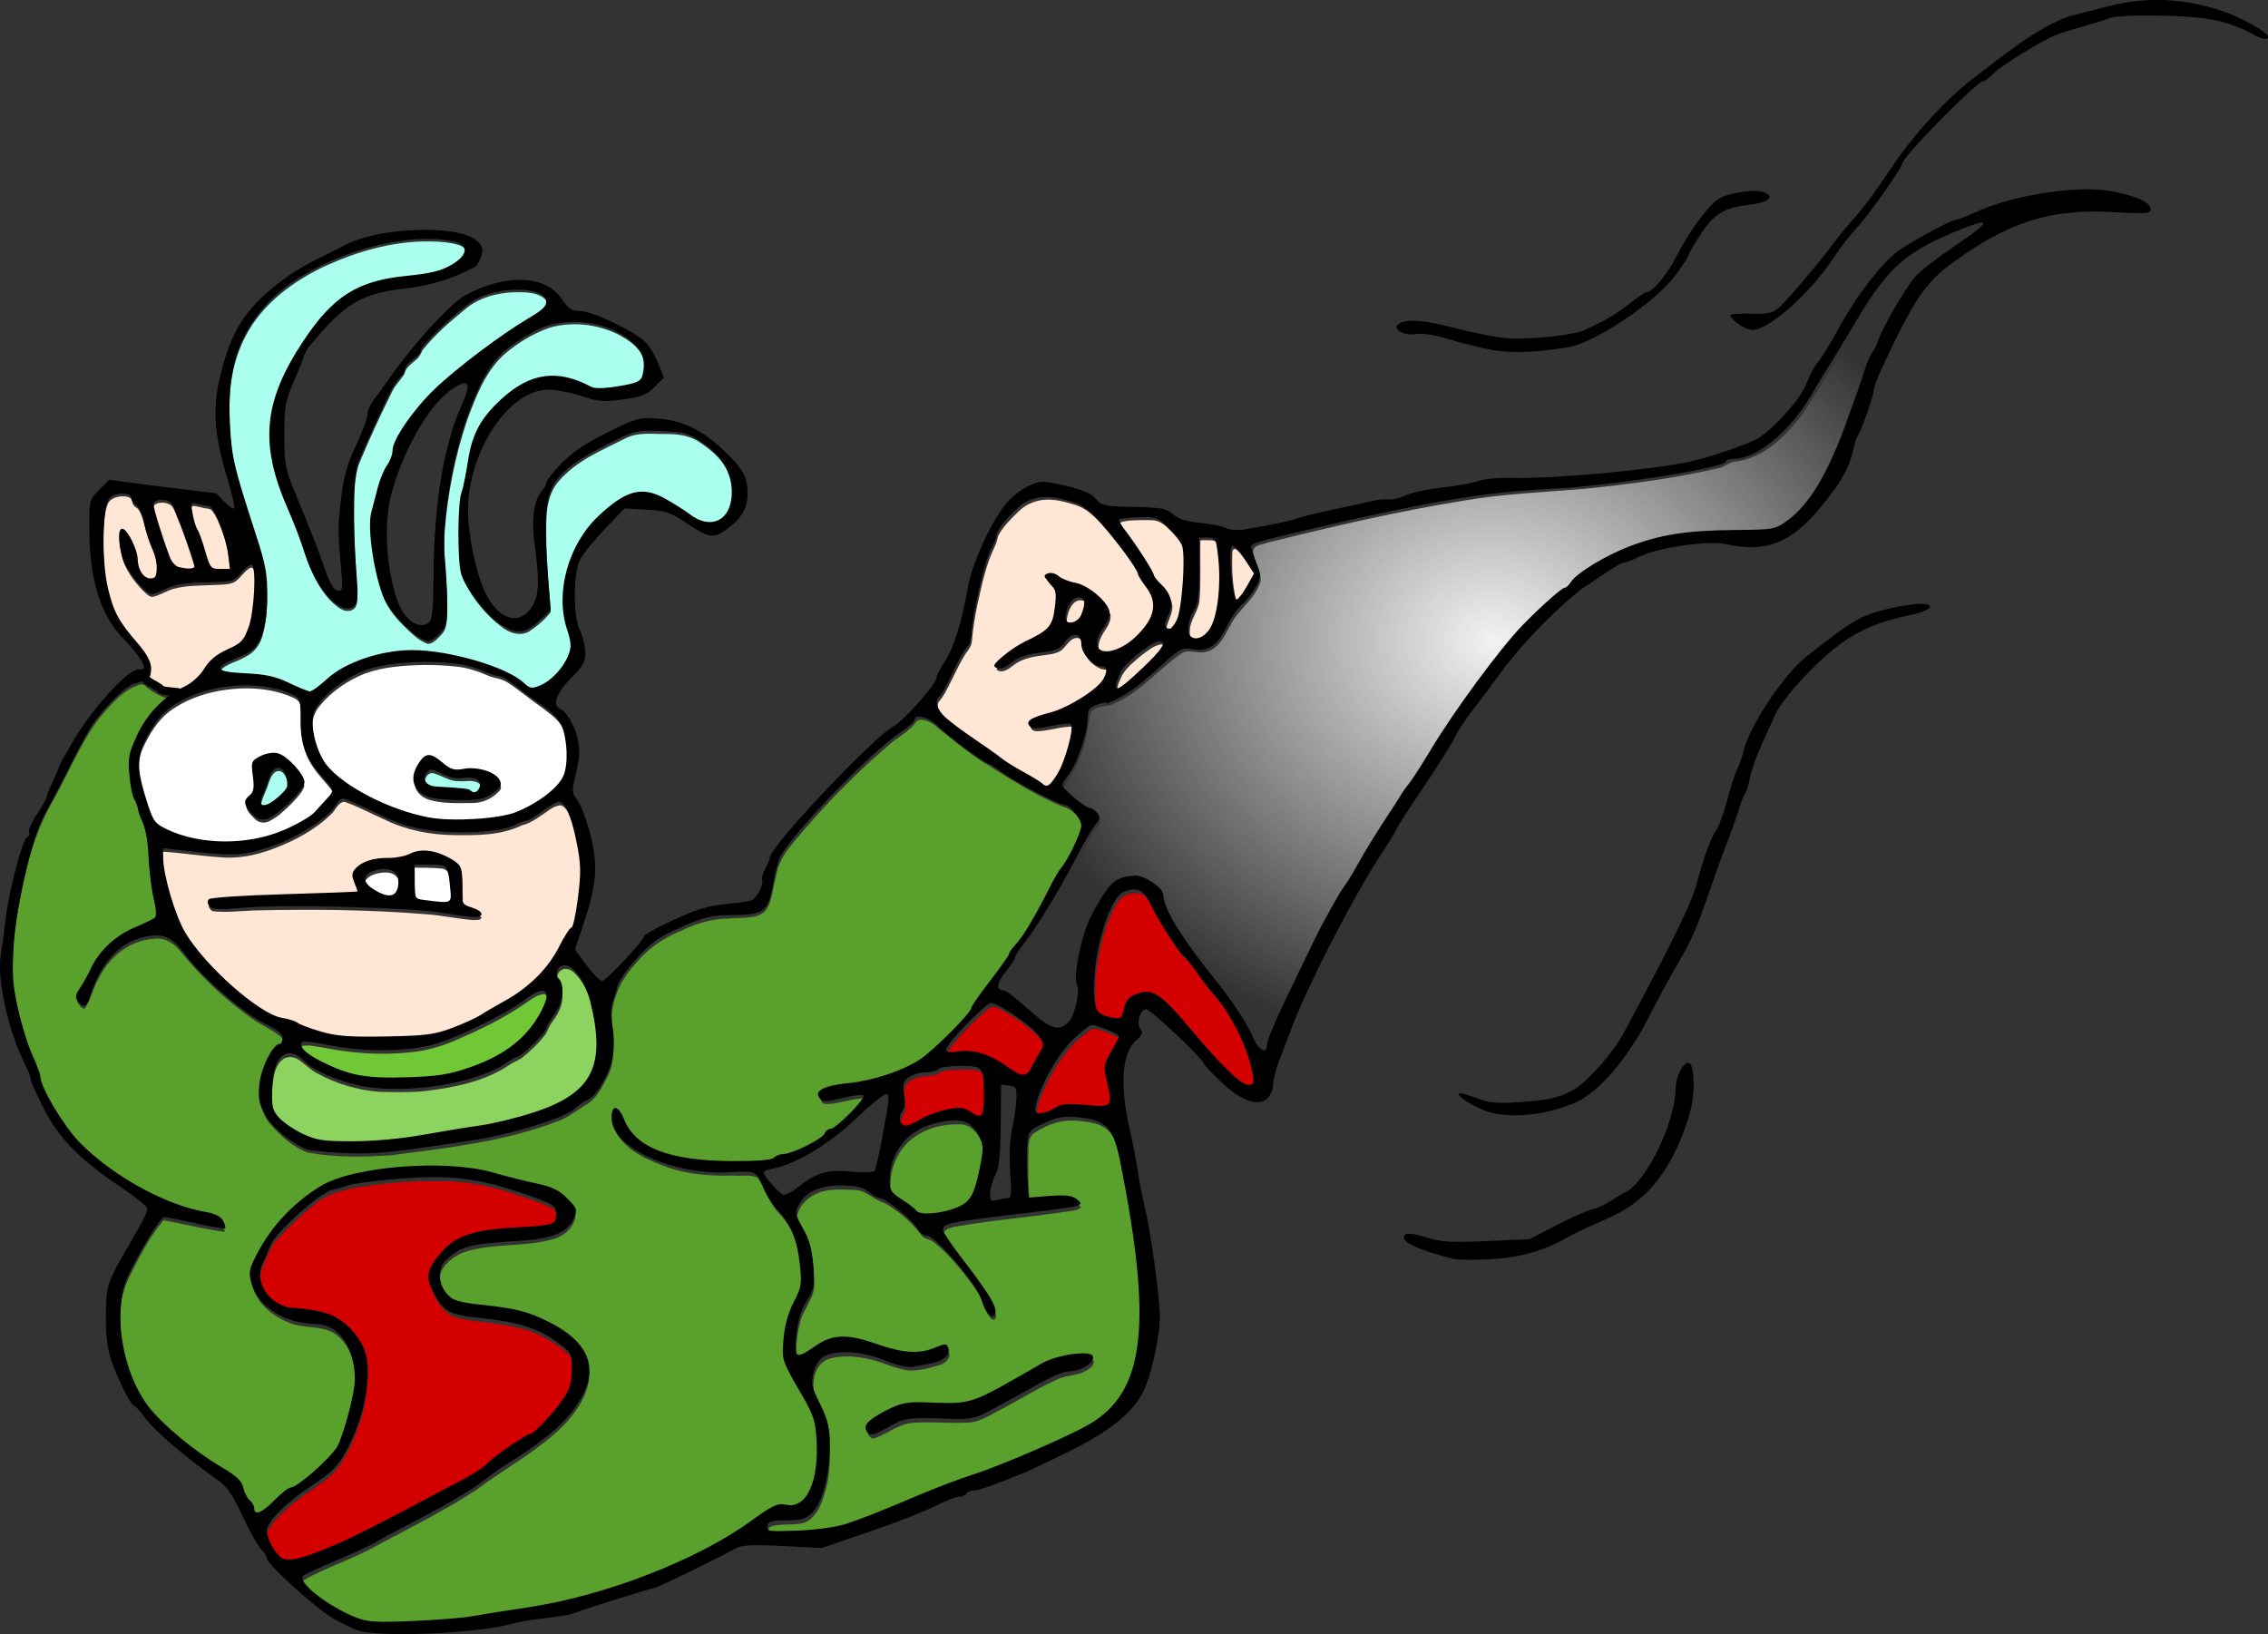
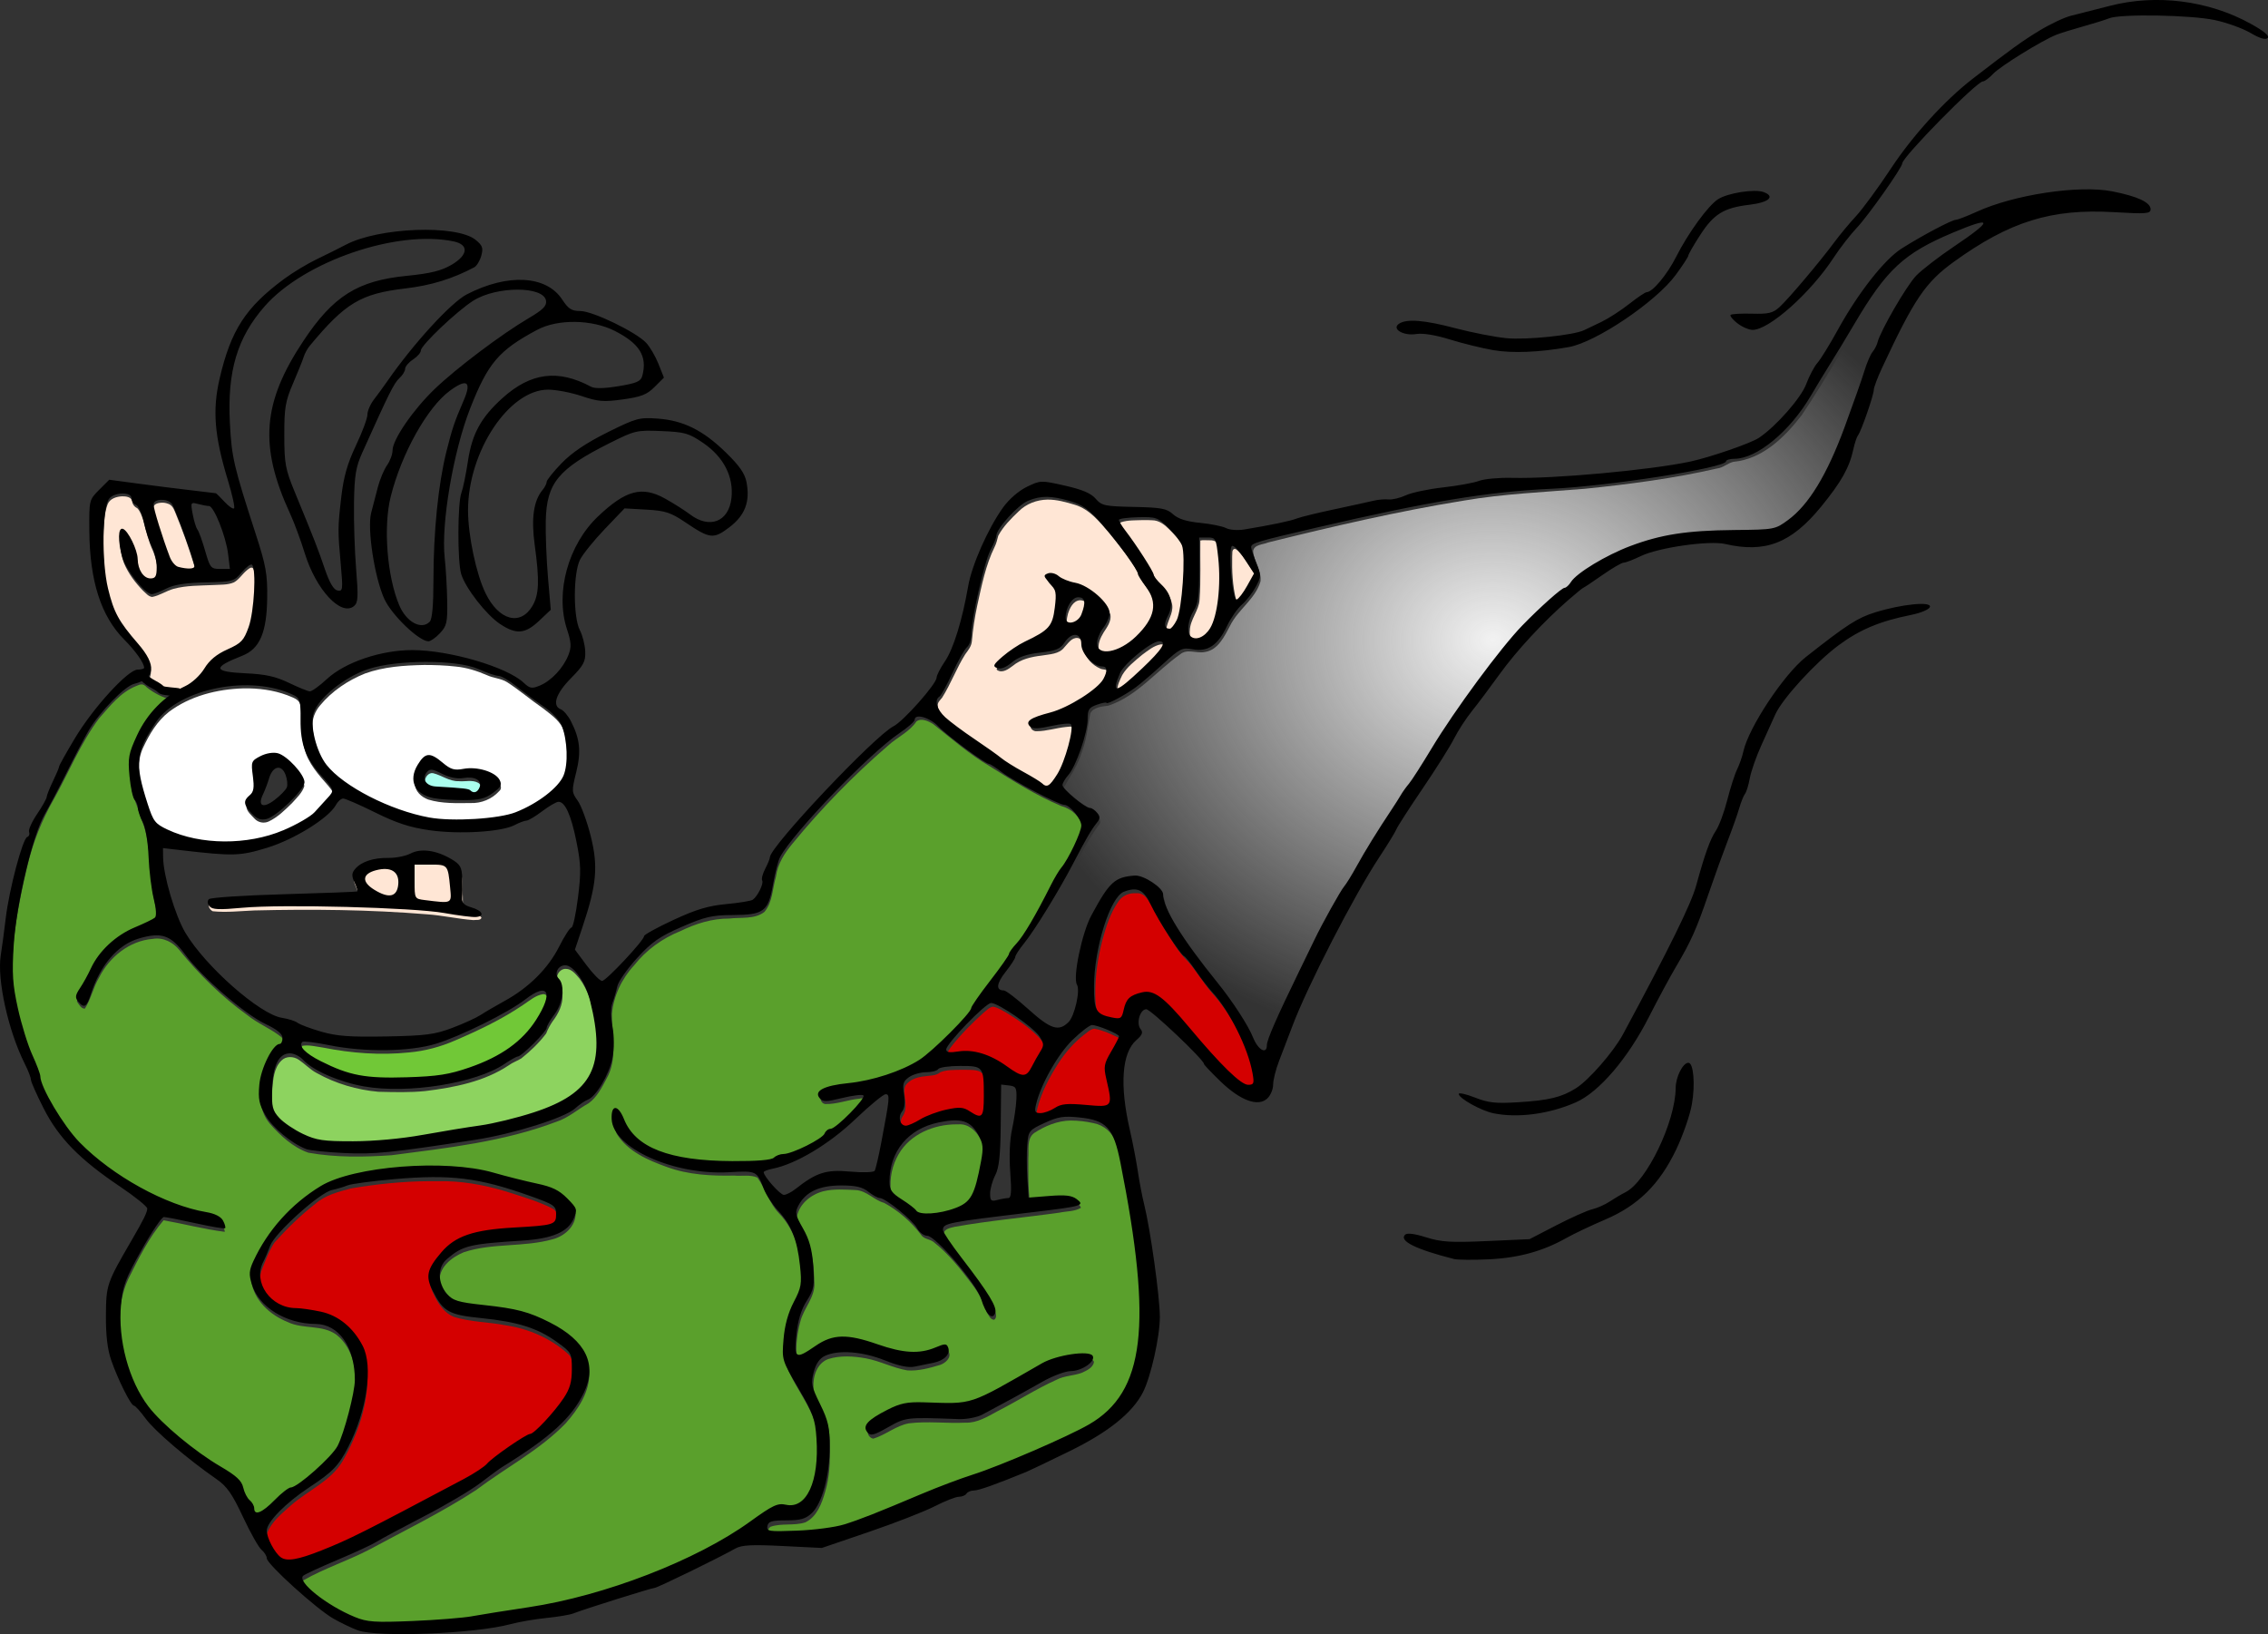
<svg xmlns="http://www.w3.org/2000/svg" width="208.44mm" height="150.18mm" version="1.1" viewBox="0 0 208.44 150.18">
  <rect x="0" y="0" width="208.44" height="150.18" fill="#333333" stroke="none" />
  <defs>
    <radialGradient id="a" cx="519.68" cy="775.32" r="171.28" gradientTransform="matrix(1 0 0 .84 0 124.19)" gradientUnits="userSpaceOnUse">
      <stop stop-color="#f2f2f2" offset="0" />
      <stop stop-color="#f2f2f2" stop-opacity="0" offset="1" />
    </radialGradient>
  </defs>
  <g transform="translate(-.524 -146.66)">
    <path transform="scale(.265)" d="m86.378 792.15c-9.096 0.265-18.445 2.611-25.811 8.141-4.099 3.197-6.817 7.816-8.98 12.463-2.016 4.329-1.689 9.286-0.517 13.796 1.062 4 2.174 8.027 3.873 11.809 1.404 2.919 4.731 3.97 7.481 5.194 5.962 2.349 12.409 3.285 18.799 3.067 10.421 0.06 20.804-3.303 29.285-9.338 2.473-2.23 4.604-4.828 6.724-7.391 0.972-1.422-0.592-2.854-1.387-3.93-3.375-3.853-7.009-7.817-8.28-12.912-1.454-4.97-0.486-10.253-1.433-15.301-0.581-1.991-2.918-2.508-4.591-3.248-4.832-1.791-10.031-2.446-15.166-2.351zm10.375 23.782c3.181 0.01 5.535 2.596 7.589 4.709 1.317 1.591 2.959 3.266 3.179 5.413-0.727 2.331-2.646 4.047-4.218 5.83-2.476 2.428-5.022 4.981-8.199 6.454-1.67 0.739-3.627 0.331-4.869-1.02-1.137-1.248-2.783-2.54-2.835-4.352 0.119-2.01 2.859-2.816 2.773-4.947 0.265-2.821-0.661-5.622-0.362-8.418 0.457-1.75 2.523-2.24 3.924-2.978 0.961-0.387 1.982-0.681 3.018-0.692z" fill="#fff" />
    <path transform="scale(.265)" d="m148.99 784.04c-6.865 0.145-13.88 0.597-20.391 2.944-5.97 2.394-11.522 6.112-15.631 11.097-1.744 2.055-2.817 4.701-2.579 7.422 0.285 4.977 1.768 9.979 4.59 14.115 3.881 4.988 9.415 8.349 14.909 11.297 7.998 4.021 16.584 7.272 25.567 8.037 7.059 0.388 14.174-0.038 21.15-1.17 7.259-1.462 13.941-5.429 19.021-10.774 2.023-1.937 3.097-4.667 3.132-7.449 0.221-4.597 0.232-9.377-1.646-13.675-1.455-2.919-4.294-4.81-6.779-6.782-4.241-2.914-8.148-6.297-12.469-9.091-2.136-1.345-4.753-1.383-7.012-2.441-3.446-1.496-7.067-2.644-10.828-2.994-3.661-0.418-7.352-0.544-11.035-0.537zm1.938 32.775c2.597 0.259 4.357 2.53 6.463 3.824 2.008 1.601 4.73 0.838 7.071 0.852 3.642-0.351 7.672 0.495 10.351 3.125 0.86 0.819 1.372 2.334 0.264 3.187-2.473 2.75-6.219 4.271-9.919 4.112-4.886 0.044-9.926 0.238-14.638-1.205-2.39-0.854-4.669-2.878-4.66-5.597-0.152-2.96 1.466-5.878 3.638-7.813 0.414-0.3 0.914-0.491 1.429-0.485z" fill="#fff" />
-     <path transform="scale(.265)" d="m98.604 820.82c-2.072 0.121-2.788 2.455-3.417 4.076-0.768 2.602-2.2 4.991-2.736 7.657-0.259 1.109 1.019 1.98 1.985 1.425 2.783-1.015 4.963-3.207 6.888-5.381 1.09-1.613 0.536-3.771-0.086-5.461-0.477-1.05-1.315-2.381-2.634-2.317z" fill="#afe" />
    <path transform="scale(.265)" d="m151.62 821.53c-1.655 0.213-2.676 2.316-2.179 3.837 0.793 2.067 3.312 2.257 5.2 2.352 3.324 0.337 6.748 0.2 9.988 1.009 0.955 0.488 2.182 1.399 3.191 0.481 1.265-1.071 1.558-3.424-0.054-4.333-2.043-1.104-4.485-0.321-6.686-0.543-3.203 0.109-5.843-2.002-8.846-2.758-0.202-0.035-0.409-0.055-0.614-0.046z" fill="#afe" />
    <path transform="scale(.265)" d="m135.21 855.99c-2.261 0.168-4.822 0.708-6.316 2.557-0.92 1.45 0.563 2.962 1.576 3.881 2 1.475 4.284 2.921 6.831 3.057 2.046-0.062 3.298-2.175 3.112-4.062 0.076-1.559 0.057-3.393-1.363-4.398-1.055-0.881-2.512-1.066-3.84-1.035z" fill="#fff" />
    <path transform="scale(.265)" d="m145.78 854.43c0.146 3.647-0.121 7.331 0.353 10.956 0.295 1.601 2.313 1.393 3.507 1.714 2.73 0.329 5.56 0.895 8.29 0.339 1.099-0.726 0.676-2.35 0.705-3.456-0.332-2.705-0.235-5.585-1.374-8.112-0.91-1.575-3.024-1.196-4.546-1.428-2.276-0.124-4.557-0.104-6.835-0.115z" fill="#fff" />
-     <path transform="scale(.265)" d="m149.23 637.16c-11.697 0.17-23.178 3.478-33.796 8.232-11.574 5.317-22.581 13.335-28.447 24.937-4.314 8.354-5.751 17.904-5.402 27.227-0.029 8.402 1.026 16.816 3.578 24.838 2.577 9.161 5.921 18.096 8.319 27.304 1.547 7.761 1.601 15.923-0.292 23.619-0.778 3.406-2.967 6.471-6.182 7.957-2.756 1.648-6.21 2.243-8.524 4.556-0.707 1.242 1.222 1.738 2.095 1.863 6.756 1.072 13.917 0.379 20.262 3.382 2.945 1.078 5.664 3.006 8.8 3.459 3.018-0.953 5.036-3.698 7.594-5.433 6.775-5.12 15.232-7.543 23.556-8.546 9.433-0.878 18.864 1.233 27.865 3.875 5.825 1.839 11.706 4.075 16.353 8.158 2.263 1.641 5.106-0.074 7.082-1.395 3.706-2.788 7.035-6.608 8.1-11.221 0.613-4.966-2.462-9.475-2.385-14.411-0.311-5.632 0.278-11.331 2.365-16.604 2.947-8.6 9.346-15.568 16.622-20.789 4.154-3.056 10.011-3.78 14.56-1.2 4.9 2.227 8.971 5.907 13.839 8.174 3.156 1.224 7.349 0.691 9.196-2.445 3.35-5.144 2.12-11.923-0.671-17.026-2.074-3.664-5.487-6.4-8.913-8.746-3.317-2.369-7.44-2.987-11.421-2.982-4.905 0.083-10.18-0.828-14.695 1.616-8.125 4.069-16.961 7.717-22.981 14.813-4.4 5.075-4.328 12.21-4.29 18.54 0.038 8.956 0.941 17.892 1.551 26.805-2.118 2.671-4.793 4.943-7.648 6.811-3.081 1.595-6.666 0.439-9.233-1.607-5.524-4.115-10.034-9.64-13.044-15.828-2.004-5.271-1.317-11.052-1.497-16.571-0.049-5.412 0.138-10.871 1.686-16.091 1.736-7.593 2.056-15.933 6.881-22.402 4.112-5.622 9.502-10.521 15.903-13.376 6.625-2.899 14.29-1.523 20.482 1.84 2.627 1.357 5.732 0.56 8.541 0.402 3.07-0.513 6.355-0.739 9.123-2.265 1.696-1.643 1.664-4.342 1.587-6.547-0.552-5.325-5.443-8.678-9.831-10.896-7.187-3.428-15.698-4.308-23.372-2.097-5.729 2.018-11.032 5.263-15.638 9.204-6.682 6.051-9.925 14.767-12.963 23.02-4.148 12.325-6.679 25.2-7.714 38.158-0.694 9.133 1.047 18.217 0.792 27.353-0.208 2.892 0.372 6.301-1.861 8.576-1.309 1.363-2.749 3.2-4.766 3.334-3.471-1.172-6.045-4.039-8.652-6.505-3.215-3.266-6.123-6.975-7.309-11.472-2.328-7.754-3.862-15.867-3.596-23.978 0.754-4.954 2.173-9.829 3.784-14.579 1.301-3.418 3.752-6.438 4.09-10.18 1.893-6.038 6.054-11.039 10.083-15.788 7.911-8.762 17.49-15.827 27.035-22.706 4.657-3.48 9.858-6.158 14.5-9.645 1.547-1.03 2.151-3.392 0.651-4.736-2.788-2.539-6.931-2.347-10.462-2.37-6.212 0.195-12.591 1.872-17.366 6.027-5.217 4.272-10.415 8.71-14.591 14.035-0.651 1.15-1.065 2.448-2.205 3.264-1.495 1.518-3.749 2.647-4.062 4.972-1.501 2.333-3.589 4.277-4.678 6.889-4.032 8.125-7.836 16.378-11.286 24.766-1.802 6.144-1.511 12.657-1.576 18.993-0.015 8.634 0.773 17.241 1.145 25.855 3e-3 1.913 0.242 4.568-1.931 5.462-2.529 1.066-4.965-1.088-6.712-2.685-5.544-5.339-8.138-12.763-10.526-19.885-3.862-11.426-10.341-22.282-10.822-34.596-0.372-6.803 0.769-13.636 3.428-19.913 3.4-8.232 8.367-15.761 13.876-22.728 5.707-7.227 14.034-12.374 23.151-13.87 7.065-1.481 14.616-1.158 21.302-4.177 2.456-1.392 5.662-3.132 5.908-6.285-0.213-2.259-3.014-2.64-4.784-3.088-3.146-0.593-6.366-0.683-9.559-0.652z" fill="#afe" />
-     <path transform="scale(.265)" d="m121.15 831.5c-2.236 0.497-2.877 3.173-4.534 4.487-5.584 5.407-12.669 9.072-19.882 11.803-6.049 2.282-12.531 3.602-19 2.87-6.472-0.433-12.889-1.48-19.358-1.889-0.164 7.788 2.065 15.573 4.759 22.879 2.036 5.787 5.491 10.936 9.595 15.457 6.68 7.403 14.089 14.383 22.829 19.292 3.506 1.815 7.593 2.053 11.051 4.009 6.271 2.631 13.04 4.255 19.875 4.011 9.159-0.063 18.433 0.45 27.481-1.26 5.479-1.413 10.684-3.805 15.655-6.476 6.557-4.022 13.732-7.335 19.07-13.044 4.046-3.91 6.905-8.787 9.553-13.696 0.734-1.536 1.996-2.724 2.82-4.176 1.466-4.691 1.905-9.65 2.386-14.524 0.723-7.816-0.848-15.635-3.201-23.056-0.833-1.977-1.506-4.657-3.733-5.474-2.651 0.066-4.702 2.216-6.852 3.517-2.049 1.432-4.186 2.811-6.635 3.395-7.388 3.566-15.769 3.519-23.788 3.41-8.225-0.117-16.477-1.744-23.887-5.395-4.609-1.996-9.024-4.503-13.787-6.114-0.137-0.024-0.278-0.036-0.417-0.025zm27.985 18.554c4.446 0.105 9.001 1.823 12.177 4.99 1.442 2.484 0.801 5.563 1.088 8.301 0.268 1.754-0.382 4.085 1.081 5.424 1.757 1.018 4.214 1.168 5.487 2.868-0.276 1.126-1.939 0.705-2.819 0.874-5.371-0.4-10.683-1.636-16.075-2.011-19.913-1.631-39.926-1.819-59.892-1.337-4.797 0.187-9.646 0.777-14.425 0.276-0.901-0.402-2.141-2.154-0.683-2.682 4.286-0.893 8.743-0.822 13.107-1.149 12.588-0.615 25.224-0.76 37.796-1.459 0.896-0.75-0.265-2.077-0.443-2.937-0.744-1.577-1.484-3.734 0.138-5.034 3.22-3.604 8.405-3.409 12.822-3.805 2.686-0.119 5.211-1.016 7.687-1.968 0.964-0.249 1.959-0.352 2.954-0.351z" fill="#ffe6d5" />
+     <path transform="scale(.265)" d="m121.15 831.5zm27.985 18.554c4.446 0.105 9.001 1.823 12.177 4.99 1.442 2.484 0.801 5.563 1.088 8.301 0.268 1.754-0.382 4.085 1.081 5.424 1.757 1.018 4.214 1.168 5.487 2.868-0.276 1.126-1.939 0.705-2.819 0.874-5.371-0.4-10.683-1.636-16.075-2.011-19.913-1.631-39.926-1.819-59.892-1.337-4.797 0.187-9.646 0.777-14.425 0.276-0.901-0.402-2.141-2.154-0.683-2.682 4.286-0.893 8.743-0.822 13.107-1.149 12.588-0.615 25.224-0.76 37.796-1.459 0.896-0.75-0.265-2.077-0.443-2.937-0.744-1.577-1.484-3.734 0.138-5.034 3.22-3.604 8.405-3.409 12.822-3.805 2.686-0.119 5.211-1.016 7.687-1.968 0.964-0.249 1.959-0.352 2.954-0.351z" fill="#ffe6d5" />
    <path transform="scale(.265)" d="m365.22 726.69c-3.665 0.069-7.3 1.441-9.922 4.04-2.672 2.551-5.383 5.221-7.124 8.519-0.34 1.296-0.619 2.623-1.245 3.835-3.143 6.397-4.502 13.456-6.035 20.363-0.875 4.085-1.496 8.231-1.865 12.382-0.161 1.747-1.262 3.096-2.263 4.452-3.078 4.84-5.01 10.315-8.091 15.144-0.678 0.849-1.693 1.658-1.424 2.889 0.161 2.971 2.763 4.95 4.817 6.755 6.071 4.777 12.634 8.881 18.818 13.505 4.185 2.962 8.946 5.029 13.08 8.049 0.652 0.701 1.847 1.101 2.591 0.285 3.625-3.496 5.235-8.485 6.568-13.211 0.572-2.491 1.417-5.045 1.154-7.626-0.405-1.086-1.885-0.536-2.749-0.523-3.337 0.35-6.624 1.444-9.972 1.462-1.063 0.152-2.679-0.964-1.983-2.121 1.493-1.474 3.726-1.786 5.641-2.467 6.336-1.711 12.229-4.939 17.301-9.078 1.99-1.661 3.975-3.994 3.858-6.739-0.278-1.279-1.936-0.848-2.823-1.327-2.719-1.171-5.077-3.648-5.697-6.581 5e-3 -1.519-0.329-3.666-2.115-4.018-2.116-0.227-3.355 1.91-4.626 3.221-1.832 2.439-5.158 2.391-7.879 2.876-3.54 0.423-7.195 1.219-10.009 3.553-1.498 1.123-3.602 2.696-5.45 1.452-0.522-0.565 0.537-1.131 0.789-1.577 4.148-4.398 9.746-6.875 14.951-9.744 2.656-1.551 4.489-4.342 4.798-7.41 0.32-2.661 0.902-5.473 0.114-8.1-0.742-1.796-2.638-2.852-3.358-4.627 0.489-0.815 1.77-0.948 2.62-0.725 1.812 0.703 3.354 2.005 5.25 2.55 2.735 0.858 5.636 1.479 7.943 3.286 2.501 1.875 5.092 4.095 6.194 7.095 0.391 2.297-1.139 4.391-2.336 6.207-1.124 1.865-2.267 4.189-1.566 6.397 1.051 1.957 3.672 1.685 5.485 1.16 4.96-1.391 8.835-5.191 11.821-9.232 2.233-3.019 3.087-7.323 1.155-10.704-1.472-2.766-3.677-5.087-4.771-8.055-2.806-4.971-6.472-9.399-10.043-13.832-3.407-3.964-6.894-8.447-12.128-9.999-3.066-0.935-6.244-1.815-9.475-1.784z" fill="#ffe6d5" />
    <path transform="scale(.265)" d="m376.5 761.58c-2.323 0.206-3.515 2.7-4.129 4.662-0.29 1.287-0.845 3.035 0.209 4.113 1.82 0.92 4.129-0.424 4.949-2.137 0.767-1.75 1.565-3.779 1.002-5.695-0.335-0.759-1.288-0.938-2.03-0.943z" fill="#ffe6d5" />
    <path transform="scale(.265)" d="m404.65 776.87c-2.546 0.431-4.603 2.217-6.631 3.696-2.479 2.101-5.191 4.142-6.849 6.993-0.809 1.729-1.803 3.576-1.718 5.529 0.482 0.937 1.611 0.088 2.187-0.289 4.336-3.148 8.113-7.007 11.795-10.882 1.007-1.253 2.481-2.464 2.664-4.15-0.148-0.617-0.856-0.949-1.449-0.897z" fill="#ffe6d5" />
    <path transform="scale(.265)" d="m398.49 733.79c-2.592 0.117-5.302-0.066-7.789 0.778-0.719 0.447 0.286 1.299 0.46 1.796 3.749 5.498 7.826 10.812 11.001 16.675 1.147 3.666 5.317 5.455 6.149 9.289 0.938 2.863-0.935 5.497-1.638 8.174-0.286 0.833-0.164 1.889 0.791 2.2 1.281 0.575 2.187-0.924 2.798-1.809 1.865-3.287 1.974-7.205 2.448-10.867 0.389-5.066 0.92-10.201 0.219-15.261-0.639-3.09-3.122-5.333-5.213-7.519-1.68-1.719-3.722-3.446-6.274-3.399-0.983-0.062-1.968-0.06-2.953-0.055z" fill="#ffe6d5" />
    <path transform="scale(.265)" d="m418.27 740.88c-0.096 6.822 0.221 13.661-0.266 20.47-0.211 3.829-3.266 6.855-3.382 10.73-0.176 1.558 0.268 3.65 2.059 4.014 2.964 0.375 5.277-2.211 6.365-4.695 2.262-5.327 2.553-11.251 2.558-16.966-0.124-4.012-0.121-8.112-1.183-12.01-0.323-1.457-1.973-1.693-3.221-1.637-0.961 0.044-2.044-0.137-2.931 0.092z" fill="#ffe6d5" />
    <path transform="scale(.265)" d="m430.14 743.77c-1.075 0.259-0.679 1.749-0.824 2.553-0.107 5.073 0.12 10.225 1.354 15.165 0.131 0.498 0.535 1.561 1.203 1.038 2.512-2.224 3.799-5.446 5.478-8.278 0.499-0.522 0.332-1.128-0.101-1.621-1.852-2.771-3.575-5.687-5.878-8.114-0.352-0.304-0.728-0.737-1.232-0.742z" fill="#ffe6d5" />
    <path transform="scale(.265)" d="m44.311 725.55c-1.94 0.101-4.263 0.792-5.018 2.788-1.113 2.982-1.18 6.227-1.407 9.367-0.252 6.686-0.009 13.434 1.253 20.017 1.063 4.953 2.641 9.929 5.715 14.029 2.339 3.445 5.377 6.348 7.675 9.819 1.114 1.835 2.219 4.029 1.599 6.225-0.117 0.522-0.597 0.916-0.689 1.405 1.607 1.422 3.632 2.243 5.336 3.531 1.85 0.676 3.904 0.432 5.791 0.93 2.41-1.102 4.739-2.486 6.492-4.511 1.858-1.969 3.065-4.459 5.187-6.188 2.783-2.547 6.708-3.329 9.552-5.781 1.74-1.852 2.493-4.386 3.191-6.773 1.209-5.178 1.529-10.535 1.443-15.84-0.117-1.361 0.037-2.893-0.73-4.088-0.64-0.581-1.471 0.212-1.982 0.614-1.648 1.306-2.736 3.251-4.589 4.288-2.263 0.988-4.808 0.77-7.223 0.937-4.585 0.217-9.265 0.1-13.73 1.311-2.553 0.708-4.797 2.318-7.41 2.817-1.353-0.131-2.243-1.374-3.203-2.194-2.668-2.76-5.053-5.897-6.544-9.45-1.079-3.046-1.729-6.347-1.366-9.564-0.002-0.635 0.622-1.436 1.267-0.932 1.645 1.383 2.53 3.422 3.41 5.332 0.889 1.924 1.288 4.01 1.46 6.109 0.331 2.122 1.229 4.579 3.421 5.38 1.026 0.326 2.634 0.351 3.012-0.911 0.822-3.188 0.078-6.578-1.121-9.575-1.606-3.447-2.517-7.143-3.458-10.81-0.495-1.46-0.974-3.045-2.069-4.174-0.982-0.451-1.702-1.377-1.777-2.474-0.371-1.509-2.22-1.638-3.487-1.634z" fill="#ffe6d5" />
    <path transform="scale(.265)" d="m57.991 727.75c-1.041 0.061-2.503 0.335-2.803 1.515 0.192 2.31 1.025 4.52 1.633 6.746 1.333 4.217 2.634 8.462 4.372 12.533 0.661 1.48 1.912 2.805 3.598 2.997 1.488 0.283 3.132 0.59 4.578-8e-3 0.656-0.419 0.076-1.323 0.019-1.898-1.942-6.37-4.187-12.655-6.76-18.799-0.449-1.177-1.162-2.402-2.469-2.745-0.689-0.26-1.432-0.365-2.167-0.341z" fill="#ffe6d5" />
-     <path transform="scale(.265)" d="m69.142 728.9c-0.802-0.046-0.89 0.933-0.767 1.513 0.413 2.987 0.995 6.032 2.447 8.707 1.595 3.592 2.317 7.496 3.831 11.114 0.439 1.171 1.663 1.858 2.89 1.749 1.461 0.033 2.922 0.014 4.384 0.022 0.149-0.682-0.169-1.512-0.189-2.254-0.414-4.424-1.397-8.79-3.026-12.927-0.928-2.24-1.769-4.612-3.361-6.48-0.838-0.716-2.06-0.49-3.053-0.827-1.051-0.185-2.082-0.57-3.157-0.617z" fill="#ffe6d5" />
    <path transform="scale(.265)" d="m150.78 963.05c-9.101 0.056-18.194 0.994-27.159 2.522-4.312 1.187-8.848 2.289-12.289 5.335-5.139 3.992-9.813 8.588-14.164 13.418-2.018 3.048-3.219 6.571-4.589 9.939-1.947 6.464 3.483 13.313 9.867 14.282 6.299 0.886 13.291 0.932 18.489 5.114 4.889 3.786 8.646 9.614 8.455 15.96 0.372 10.765-3.318 21.308-8.611 30.553-4.157 6.995-12.086 10.127-17.963 15.359-3.07 2.738-6.517 5.487-8.143 9.377-0.597 2.959 1.222 5.807 2.738 8.205 1.162 1.802 3.05 3.482 5.366 3.007 6.552-0.82 12.592-3.795 18.59-6.384 13.855-6.513 27.275-13.908 40.822-21.027 4.2-2.137 8.131-4.782 11.59-7.979 4.242-3.408 8.82-6.382 13.604-8.95 3.931-3.095 7.136-7.048 10.056-11.088 2.285-3.11 3.526-6.901 3.384-10.767 0.043-2.509 0.107-5.458-2.072-7.181-5.899-5.225-13.369-8.496-21.139-9.674-6.05-1.23-12.363-1.103-18.268-2.982-4.166-1.754-6.342-6.16-7.912-10.114-0.679-2.438-0.247-5.166 1.433-7.152 2.968-4.291 6.928-8.164 12.081-9.605 8.938-2.772 18.466-1.88 27.602-3.493 1.524-0.19 2.907-1.385 2.781-3.02 0.312-1.658-0.257-3.516-1.884-4.255-5.119-2.551-10.664-4.144-16.1-5.879-7.622-2.295-15.544-3.706-23.526-3.523-1.013-9e-3 -2.027-5e-3 -3.04 2e-3z" fill="#d40000" />
    <path transform="scale(.265)" d="m395.35 863.19c-2.17-7e-3 -4.337 1.063-5.524 2.907-2.778 3.973-4.24 8.684-5.513 13.312-1.64 6.316-2.589 12.833-2.455 19.368 0.08 2.22 0.018 4.638 1.205 6.604 1.34 1.885 3.85 2.163 5.941 2.596 0.995 0.207 2.402 0.258 2.845-0.892 0.807-2.133 0.89-4.797 2.855-6.289 1.807-1.208 4.029-1.966 6.222-1.807 2.905 0.445 5.094 2.665 7.139 4.605 4.774 4.877 8.957 10.292 13.517 15.367 3.36 3.745 6.789 7.475 10.709 10.647 1.251 0.99 2.84 1.962 4.494 1.442 1.027-0.394 0.725-1.755 0.648-2.605-0.934-6.196-3.37-12.061-6.195-17.615-2.428-4.688-5.351-9.13-8.903-13.047-3.024-3.465-5.325-7.491-8.367-10.938-3.169-3.037-5.335-6.91-7.693-10.567-1.918-3.013-3.545-6.191-5.227-9.338-0.953-1.578-2.141-3.503-4.151-3.732-0.515-0.034-1.032-0.021-1.547-0.017z" fill="#d40000" />
    <path transform="scale(.265)" d="m381.42 910.18c-1.353 0.216-2.37 1.298-3.451 2.057-3.613 2.82-6.646 6.319-9.096 10.183-3.031 4.776-5.729 9.87-7.126 15.382-0.125 0.928-0.723 2.217 0.163 2.946 0.762 0.506 1.767 0.18 2.621 0.125 2.744-0.383 4.784-2.734 7.593-2.86 4.397-0.363 8.767 0.694 13.161 0.48 1.183-0.012 2.409-0.866 2.383-2.137 0.028-3.33-1.328-6.48-1.641-9.769-0.065-1.446-0.161-2.992 0.637-4.264 1.291-2.718 3.068-5.203 4.17-8.009 3e-3 -0.717-0.969-0.905-1.44-1.254-2.493-1.233-5.092-2.384-7.841-2.88-0.044-3e-3 -0.088-2e-3 -0.132-1e-3z" fill="#d40000" />
    <path transform="scale(.265)" d="m346.24 902.56c-1.313 0.252-2.233 1.394-3.256 2.168-4.067 3.685-7.95 7.612-11.321 11.95-0.474 0.777-1.364 1.69-0.999 2.668 0.699 0.798 1.94 0.487 2.877 0.472 3.61-0.516 7.37-0.411 10.785 0.978 3.612 1.286 6.673 3.629 9.862 5.689 1.283 0.766 2.954 1.814 4.429 0.891 1.378-0.953 1.867-2.683 2.73-4.046 0.932-1.846 2.179-3.534 2.994-5.433 0.42-1.896-1-3.54-2.176-4.846-3.29-3.331-7.198-5.989-11.175-8.429-1.493-0.794-2.966-1.849-4.678-2.065z" fill="#d40000" />
    <path transform="scale(.265)" d="m335.08 924.42c-2.324 0.076-4.753-0.036-6.954 0.823-1.596 1.392-3.853 1.129-5.801 1.475-2.365 0.286-4.945 1.109-6.33 3.182-0.836 1.8-0.092 3.828-0.026 5.703 0.193 1.76 0.044 3.658-1.06 5.117-0.926 1.445-0.658 3.855 1.046 4.579 1.5 0.363 2.888-0.64 4.195-1.226 4.241-2.464 8.948-4.21 13.837-4.748 1.445-0.164 2.993-0.073 4.226 0.797 1.352 0.647 2.616 1.935 4.219 1.768 0.973-0.268 1.149-1.504 1.262-2.358 0.11-3.676 0.126-7.363-0.014-11.038-0.131-1.531-0.842-3.268-2.472-3.698-1.844-0.512-3.804-0.308-5.697-0.378-0.144 6.7e-4 -0.287 1e-3 -0.431 2e-3z" fill="#d40000" />
    <path transform="scale(.265)" d="m373.31 942.01c-4.561 0.064-8.967 1.899-12.73 4.371-2.586 2.034-1.727 5.725-1.97 8.573 0.011 5.11-0.131 10.281 0.563 15.344 4.761 0.176 9.66-1.07 14.441-0.286 1.247 0.285 2.825 1.014 3.255 2.264-2.186 1.325-4.966 1.156-7.416 1.676-12.113 1.71-24.327 2.76-36.374 4.915-1.36 0.351-3.839 0.673-3.76 2.539 1.075 3.181 3.571 5.662 5.399 8.424 4.128 5.719 8.755 11.169 12.067 17.418 0.42 1.132 1.232 3.023-0.038 3.862-1.381-0.035-1.973-1.776-2.635-2.777-1.09-3.528-2.869-6.779-5.11-9.707-3.973-5.243-8.135-10.497-13.348-14.565-1.383-1.007-3.395-0.935-4.35-2.57-3.391-4.464-7.77-8.227-12.686-10.916-3.519-0.958-6.063-4.229-9.844-4.451-3.735-0.16-7.589-0.479-11.254 0.423-4.236 1.087-8.258 4.279-9.142 8.717 0.307 3.039 2.449 5.513 3.499 8.32 2.165 4.555 2.338 9.733 2.539 14.684 0.314 5.042-3.754 8.823-4.883 13.52-1.111 4.018-1.627 8.28-1.218 12.431 0.629 1.55 2.623 0.482 3.595-0.079 3.709-2.059 7.194-5.332 11.704-5.187 6.832-0.563 13.073 2.945 19.618 4.319 4.917 1.269 10.203 0.914 14.849-1.16 0.909-0.189 2.527-1.315 2.921 0.142 1.043 1.992-1.201 3.913-2.954 4.497-3.666 1.099-7.515 2.166-11.365 1.914-4.939-0.818-9.479-3.271-14.421-4.184-4.302-0.768-8.905-1.085-13.118 0.275-3.891 1.492-5.308 6.104-5.043 9.943-0.05 3.316 2.205 6.093 3.306 9.092 1.826 3.383 2.491 7.193 2.35 11.005 0.161 5.407-0.058 10.861-1.63 16.068-1.156 4.008-2.861 8.598-6.875 10.507-3.866 1.252-8.161 0.199-12.011 1.5-1.1 0.639-1.553 2.913 0.089 3.179 5.31 0.327 10.664-0.01 15.97-0.388 6.182-0.384 12.143-2.178 17.857-4.482 13.08-5.088 25.854-10.97 39.203-15.357 12.841-4.769 25.576-9.965 37.655-16.451 7.252-3.875 12.79-10.665 15.176-18.529 2.137-6.229 2.613-12.845 2.611-19.385 0.387-13.85-1.878-27.588-4.132-41.205-1.396-6.932-2.179-14.073-4.7-20.718-1.212-3.374-4.178-5.949-7.71-6.607-2.602-0.599-5.283-0.911-7.953-0.916zm4.739 82.675c1.065 0.14 3.066-0.361 3.318 1.112-0.355 2.03-2.652 2.974-4.324 3.747-2.79 0.988-5.862 0.951-8.548 2.317-7.109 3.199-13.684 7.451-20.622 10.992-3.467 1.863-7.003 4.096-11.093 3.936-6.53 0.316-13.107-0.583-19.608 0.231-4.483 0.809-8.051 4.034-12.336 5.318-1.521-0.238-2.655-2.297-1.356-3.481 2.806-3.001 6.759-4.605 10.437-6.253 4.529-1.492 9.437-0.724 14.135-0.914 4.723 0.034 9.636 0.241 14.035-1.794 8.73-3.703 16.463-9.374 25.123-13.21 3.454-1.345 7.147-1.972 10.84-2.001z" fill="#5aa02c" />
    <path transform="scale(.265)" d="m333.67 943.34c-7.758-0.013-15.988 3.363-20.004 10.292-2.252 3.832-3.242 8.453-2.725 12.862 0.569 2.936 3.798 4.061 5.851 5.784 1.675 0.941 2.862 2.621 4.596 3.418 5.264 0.396 10.905-0.255 15.466-3.096 3.961-2.835 4.591-8.081 5.63-12.468 0.716-3.832 1.882-8.228-0.506-11.742-1.45-2.813-4.214-5.307-7.572-5.053-0.246-7e-3 -0.491 2e-3 -0.737 3e-3z" fill="#5aa02c" />
    <path transform="scale(.265)" d="m49.148 791.36c-5.388 2.157-9.095 6.988-12.822 11.221-6.389 8.526-10.403 18.52-15.566 27.783-4.266 7.43-7.465 15.427-9.383 23.781-3.059 12.824-5.566 25.981-5.134 39.219 0.885 11.031 4.196 21.727 8.49 31.867 1.74 6.888 5.065 13.252 9.172 19.021 7.637 11.247 19.343 18.954 31.282 25.008 6.443 3.332 13.466 5.225 20.475 6.889 2.124 0.399 4.149 2.38 4.278 4.468-7.142-0.897-14.166-2.759-21.229-4.016-5.164 6.046-8.709 13.284-12.237 20.358-4.352 9.263-3.256 20.054-0.804 29.683 2.123 8.105 6.164 15.797 12.436 21.46 7.247 7.241 15.81 12.949 24.379 18.466 2.509 1.483 3.608 4.178 4.622 6.746 0.911 1.991 2.976 3.429 3.049 5.735 1.026 1.724 3.341 0.01 4.345-0.895 3.458-2.98 6.731-6.249 10.909-8.217 5.152-3.631 10.273-7.708 13.753-13.034 3.087-6.153 4.656-12.991 5.8-19.744 1.055-7.295-0.168-15.98-6.264-20.833-4.942-3.629-11.551-1.838-16.908-4.415-6.163-2.454-11.845-7.57-12.676-14.466-0.068-3.924 2.436-7.351 4.204-10.699 5.348-8.84 13.073-16.288 22.16-21.21 11.849-5.335 25.14-5.955 37.945-5.995 8.039-0.15 16.025 1.016 23.718 3.33 6.141 1.81 12.74 2.471 18.495 5.365 2.292 1.572 4.539 3.589 5.956 5.976 0.101 4.471-3.889 7.965-7.97 8.985-10.033 2.832-20.85 1.197-30.785 4.485-4.233 1.709-9.075 5.476-8.305 10.596 0.633 4.466 4.343 8.449 9.001 8.582 9.999 1.631 20.597 1.928 29.563 7.184 5.862 3.179 12.486 7.756 13.218 14.957 0.409 6.928-3.827 13.192-8.274 18.148-9.034 9.264-20.7 15.274-30.95 23.019-11.966 7.782-24.83 14.04-37.373 20.814-7.318 3.755-15.224 6.335-22.375 10.395-1.532 1.523 0.688 3.573 1.744 4.675 5.666 5.033 12.386 9.102 19.68 11.253 6.226 0.945 12.591 0.197 18.862 0.111 15.115-0.52 30.021-3.324 44.886-5.901 26.048-5.313 51.471-15.087 73.191-30.6 2.816-1.799 5.686-4.241 9.264-3.795 2.404 0.149 5.158-0.064 6.572-2.328 4.864-6.388 4.514-14.858 4.138-22.449-0.488-9.466-7.609-16.651-10.882-25.14-1.332-4.673-0.159-9.653 0.828-14.281 1.062-5.016 4.962-9.224 4.604-14.545 0.022-8.621-1.917-17.857-8.129-24.227-3.403-3.539-4.592-8.471-7.458-12.348-2.446-1.097-5.388-0.443-8.012-0.698-7.913 0.157-15.923-0.236-23.421-2.994-6.474-2.33-13.512-5.348-17.297-11.425-0.9-2.041-1.856-4.787-0.577-6.839 1.273-0.859 1.966 1.502 2.539 2.239 2.476 5.901 7.597 10.429 13.662 12.387 10.571 3.517 21.932 3.622 32.955 3.162 2.859-0.142 5.737-0.557 8.279-1.926 5.331-0.988 10.327-3.436 14.803-6.432 1.048-1.176 1.933-2.559 3.584-2.92 4.11-2.866 7.938-6.384 10.717-10.572 0.893-1.254-0.854-1.694-1.788-1.357-3.99 0.35-7.869 1.988-11.874 1.866-1.743-0.188-2.337-2.74-0.591-3.39 5.438-2.334 11.578-2.063 17.233-3.684 8.374-1.912 16.631-5.389 22.706-11.643 4.097-3.995 8.488-7.837 11.783-12.542 4.436-7.585 10.402-14.159 14.988-21.66 7.671-9.357 11.841-20.923 18.648-30.853 1.98-3.743 4.495-7.608 4.679-11.942-0.834-3.723-3.914-6.643-7.572-7.603-8.739-3.692-16.792-8.756-24.8-13.788-7.048-4.145-13.257-9.578-19.647-14.643-1.603-1.011-4.085-2.237-5.82-0.941-2.418 3.633-6.677 5.482-9.842 8.387-12.02 10.331-23.124 21.76-33.169 34.018-2.743 3.304-5.161 7.012-5.704 11.372-1.229 4.084-1.127 8.942-4.04 12.31-3.395 2.626-8.156 1.783-12.178 2.283-5.911-0.038-11.597 1.753-16.865 4.316-6.314 2.525-11.948 6.592-16.158 11.951-4.284 4.608-7.097 10.605-7.679 16.876 0.015 7.442 2.067 15.554-1.858 22.39-1.619 3.067-3.351 6.48-6.209 8.516-3.73 2.072-7 5.056-11.145 6.407-18.285 6.957-37.909 9.098-57.185 11.617-9.592 0.661-19.358 0.828-28.855-0.873-5.341-1.856-9.692-5.89-13.372-10.068-4.535-5.312-3.773-13.085-1.258-19.138 1.195-2.424 2.326-5.303 4.699-6.783 1.881-0.554 1.742-3.414 0.197-4.368-3.579-2.821-7.941-4.495-11.494-7.395-8.846-6.373-16.658-14.055-23.509-22.511-2.199-2.75-5.638-4.494-9.204-3.89-8.123 0.646-15.088 6.264-18.647 13.411-2.053 3.392-2.787 7.462-4.926 10.766-1.224 0.169-2.159-1.565-2.772-2.487 0.99-3.097 3.23-5.748 4.511-8.77 3.464-7.253 9.683-13.012 17.186-15.895 1.891-1.146 4.492-1.553 5.888-3.347 0.574-3.45-0.993-6.898-1.284-10.33-1.493-8.423-0.503-17.368-4.171-25.321-0.857-3.786-2.919-7.214-3.277-11.134-0.925-5.163-0.619-10.645 1.97-15.321 2.732-5.662 6.572-10.921 11.71-14.618-2.885-0.65-5.811-2.217-8.247-4.141-1.341-1.427-2.114-1.243-3.787-0.471z" fill="#5aa02c" />
    <path transform="scale(.265)" d="m198.2 889.42c-2.242-0.105-4.009 2.879-2.414 4.633 0.949 1.259 1.446 2.793 1.262 4.377 0.191 3.358-1.384 6.53-3.378 9.131-0.91 1.331-1.703 2.784-2.269 4.263-2.455 3.252-5.439 6.109-8.623 8.643-1.374 0.863-2.97 1.37-4.294 2.351-8.572 5.729-18.964 7.727-29.025 8.974-5.41 0.55-10.874 0.372-16.305 0.246-7.415-0.668-14.743-2.817-21.249-6.448-2.348-1.202-4.135-3.183-6.295-4.643-1.802-1.235-4.457-1.358-6.053 0.292-2.647 2.601-2.852 6.608-3.165 10.087-0.082 3.022-0.484 6.261 0.778 9.103 2.215 3.659 6.115 5.862 9.822 7.753 3.304 1.778 7.041 2.507 10.767 2.567 8.489 0.415 17.016-0.112 25.432-1.257 9.155-1.382 18.271-3.013 27.415-4.465 7.928-1.423 15.787-3.491 23.219-6.625 5.673-2.429 11.258-6.214 13.736-12.097 2.608-6.277 1.837-13.315 0.609-19.818-0.922-4.809-2.203-9.712-5.204-13.685-1.232-1.411-2.679-3.408-4.763-3.382z" fill="#8dd35f" />
    <path transform="scale(.265)" d="m190.35 898.19c-2.671 0.376-4.776 2.323-6.968 3.739-7.349 4.996-15.417 8.82-23.564 12.318-5.067 2.212-10.446 3.661-15.95 4.15-9.962 1.042-20.044 0.276-29.846-1.679-2.36-0.332-4.794-0.998-7.174-0.619-0.918 1.029 0.044 2.511 0.883 3.267 3.284 2.906 7.432 4.59 11.412 6.311 8.154 3.397 17.174 3.282 25.839 2.895 6.361-0.193 12.797-0.739 18.827-2.917 8.931-2.908 17.77-7.553 23.377-15.328 2.018-2.956 4.088-6.084 4.749-9.661 0.208-1.08-0.239-2.568-1.584-2.476z" fill="#71c837" />
    <path transform="scale(.265)" d="m690.17 631.49c-6.009 1.258-11.594 4.088-17.127 6.678-8.566 4.095-15.817 10.646-20.903 18.651-8.784 13.281-16.389 27.316-25.265 40.532-5.856 7.627-13.619 15.298-23.676 16.225-2.056 0.437-3.556 2.071-5.714 2.315-15.106 3.472-30.525 5.479-45.935 7.048-14.012 1.156-28.096 1.724-41.981 4.104-22.835 3.701-45.392 8.951-67.834 14.515-1.673 0.753-4.802 0.659-5.155 2.955 0.172 3.641 2.973 6.861 2.555 10.55-1.822 6.138-7.711 9.667-10.5 15.257-2 3.758-4.197 8.631-8.968 9.242-2.819 0.539-5.939-1.29-8.434 0.803-8.317 5.848-14.975 14.499-24.885 17.791-2.152 0.275-5.136 0.49-6.243 2.654-0.907 4.509-1.247 9.161-2.969 13.48-1.353 4.519-4.046 8.402-6.326 12.462 0.2 1.84 2.28 2.952 3.463 4.229 2.333 2.194 5.191 3.637 7.906 5.253 1.214 0.76 1.985 2.418 0.682 3.533-5.661 7.94-9.411 17.041-14.567 25.301-3.977 7.034-8.641 13.63-13.255 20.245-1.703 3.968-5.098 7-6.567 11.061-0.448 1.536 1.208 2.071 2.334 2.342 5.918 3.492 10.253 9.239 16.44 12.299 2.836 1.398 5.99-0.613 7.106-3.298 1.685-3.791 2.994-8.175 1.864-12.301-0.286-7.487 1.762-14.958 4.612-21.843 2.537-4.811 4.955-10.174 9.519-13.396 2.597-1.401 5.937-1.756 8.7-0.749 3.186 1.472 6.916 3.721 7.098 7.647 2.922 8.918 9.145 16.233 14.59 23.71 6.39 7.973 12.487 16.231 17.087 25.379 0.709 1.211 2.071 3.827 3.824 2.74 1.271-2.471 1.667-5.402 2.936-7.921 6.231-13.947 12.894-27.732 20.121-41.196 4.252-7.386 8.949-14.506 13.181-21.907 5.471-9.127 11.391-17.964 17.419-26.724 9.218-15.037 19.116-29.713 30.408-43.279 6.431-7.149 13.054-14.225 20.742-20.044 8.313-8.402 19.553-13.261 30.8-16.365 13.299-3.471 27.206-2.053 40.742-3.568 7.085-2.412 11.745-8.914 15.63-14.953 8.351-13.963 12.223-29.949 18.317-44.903 2.776-4.657 4.354-9.914 7.251-14.528 3.673-6.519 7.522-13.253 13.795-17.632 5.691-4.652 12.367-8.077 17.634-13.231 0.553-0.514 0.436-1.313-0.454-1.16z" fill="url(#a)" />
    <path d="m33.425 296.49c-0.556-0.204-1.58-0.695-2.275-1.092-1.553-0.887-6.107-5.013-6.107-5.533 0-0.208-0.216-0.557-0.479-0.775s-1.034-1.585-1.713-3.037c-0.99-2.118-1.471-2.804-2.433-3.469-2.609-1.804-5.68-4.427-6.503-5.553-0.477-0.653-0.962-1.19-1.079-1.194-0.283-9e-3 -1.477-2.399-2.098-4.198-0.34-0.984-0.492-2.293-0.479-4.103 0.021-2.805 0.072-2.955 2.352-6.88 1.122-1.932 1.444-2.586 1.446-2.936 8.67e-4 -0.184-1.129-1.094-2.51-2.023-3.705-2.491-5.627-4.457-7.009-7.173-0.645-1.267-1.173-2.458-1.173-2.646s-0.252-0.842-0.56-1.453c-1.524-3.025-2.57-7.757-2.209-9.994 0.11-0.679 0.315-2.209 0.457-3.402 0.312-2.626 1.554-7.311 1.975-7.451 0.167-0.056 0.242-0.262 0.167-0.459-0.076-0.197 0.255-0.936 0.734-1.643 0.479-0.707 0.878-1.415 0.886-1.575 0.008-0.159 0.266-0.809 0.574-1.445 0.307-0.636 0.563-1.244 0.568-1.351 0.005-0.107 0.659-1.278 1.452-2.601 1.681-2.805 4.882-6.309 5.765-6.309 0.328 0 0.597-0.074 0.597-0.164 0-0.432-0.777-1.536-1.815-2.58-2.153-2.165-3.187-5.387-3.222-10.04-0.021-2.789-0.014-2.819 0.904-3.738l0.925-0.926 2.688 0.36c1.478 0.198 3.663 0.473 4.856 0.61 1.192 0.137 2.207 0.259 2.254 0.27 0.047 0.011 0.406 0.366 0.798 0.788 0.391 0.422 0.787 0.693 0.878 0.601 0.092-0.092-0.163-1.25-0.567-2.574-1.244-4.086-1.436-6.456-0.757-9.367 1.035-4.438 2.385-6.523 5.921-9.14 0.794-0.588 2.159-1.411 3.034-1.829 0.874-0.418 2.061-1.009 2.637-1.314 3.028-1.6 10.183-1.869 11.929-0.449 0.637 0.518 0.718 0.746 0.522 1.459-0.128 0.465-0.421 0.945-0.651 1.066-2.01 1.062-3.961 1.661-6.323 1.94-4.117 0.487-5.513 1.325-8.797 5.28-0.21 0.253-0.458 0.708-0.55 1.012-0.093 0.303-0.532 1.397-0.977 2.43-0.708 1.644-0.808 2.24-0.805 4.769 0.003 2.604 0.098 3.119 0.956 5.203 1.823 4.426 2.131 5.214 2.767 7.082 0.433 1.269 0.811 1.912 1.166 1.981 0.488 0.095 0.51-0.072 0.308-2.312-0.29-3.225-0.288-3.473 0.046-6.327 0.214-1.827 0.563-3.045 1.343-4.689 0.58-1.221 1.054-2.496 1.054-2.833s0.267-0.959 0.594-1.381c0.327-0.423 0.88-1.179 1.228-1.682 2.409-3.471 5.864-7.243 7.319-7.993 3.757-1.936 7.297-1.745 8.754 0.472 0.575 0.875 0.871 1.063 1.668 1.063 1.138 0 5.147 1.939 6.064 2.933 0.345 0.374 0.851 1.244 1.125 1.933l0.498 1.254-0.859 0.859c-0.703 0.703-1.231 0.91-2.907 1.143-1.78 0.247-2.277 0.207-3.798-0.306-0.963-0.324-2.35-0.59-3.082-0.59-3.589 0-7.358 5.679-7.358 11.086 0 2.306 0.754 5.875 1.612 7.629 1.222 2.497 3.203 3.03 4.307 1.161 0.612-1.036 0.66-2.317 0.21-5.597-0.335-2.44-0.104-4.074 0.715-5.053 0.21-0.251 0.382-0.588 0.382-0.75 0-0.161 0.618-0.933 1.373-1.715 0.939-0.972 2.264-1.865 4.194-2.825 2.652-1.319 2.93-1.396 4.625-1.276 2.365 0.167 4.181 1.069 6.283 3.119 1.258 1.227 1.745 1.933 1.898 2.748 0.333 1.778-0.144 3.027-1.571 4.113-1.47 1.118-1.784 1.084-4.056-0.448-1.347-0.907-1.838-1.067-3.575-1.166l-2.013-0.114-1.817 1.899c-0.999 1.044-2.024 2.316-2.279 2.825-0.623 1.25-0.629 5.28-0.009 6.469 0.247 0.474 0.469 1.352 0.493 1.951 0.037 0.936-0.147 1.282-1.319 2.471-1.392 1.413-1.752 2.532-0.918 2.852 0.244 0.094 0.655 0.577 0.913 1.075 0.843 1.627 0.966 2.807 0.492 4.718-0.426 1.715-0.42 1.825 0.14 2.601 0.321 0.446 0.86 1.908 1.196 3.25 0.699 2.784 0.548 4.462-0.748 8.335l-0.704 2.103 1.074 1.438c0.591 0.791 1.231 1.438 1.423 1.438 0.369 0 3.863-3.731 3.863-4.124 0-0.127 1.215-0.794 2.7-1.483 2.077-0.964 3.197-1.3 4.856-1.455 1.186-0.111 2.28-0.291 2.431-0.4 0.453-0.325 1.028-1.504 0.864-1.769-0.084-0.136 0.041-0.618 0.277-1.072 0.237-0.454 0.431-0.931 0.432-1.061 0.007-0.971 9.616-11.152 11.361-12.039 0.914-0.464 3.96-3.904 3.96-4.472 0-0.204 0.345-0.876 0.766-1.494 0.779-1.143 1.593-3.776 2.135-6.905 0.338-1.954 1.829-5.316 3.209-7.238 0.544-0.757 1.439-1.533 2.186-1.895 1.248-0.604 1.296-0.606 3.494-0.11 1.591 0.359 2.4 0.702 2.828 1.2 0.552 0.642 0.829 0.702 3.518 0.757 2.52 0.052 3.011 0.144 3.592 0.672 0.469 0.427 1.225 0.667 2.493 0.792 1.001 0.099 2.076 0.316 2.389 0.484 0.313 0.167 1.055 0.224 1.649 0.127 2.451-0.403 4.293-0.787 4.837-1.009 0.318-0.129 1.879-0.512 3.469-0.85 1.59-0.338 3.216-0.694 3.613-0.791 0.397-0.097 1.01-0.148 1.361-0.113 0.351 0.035 1.067-0.137 1.59-0.382 0.523-0.245 2.057-0.57 3.408-0.721 1.351-0.151 2.846-0.423 3.321-0.604 0.475-0.181 1.841-0.305 3.035-0.275 3.828 0.096 12.621-0.707 16.334-1.49 1.819-0.384 5.598-1.687 6.347-2.188 1.578-1.057 3.871-3.661 4.346-4.936 0.281-0.755 0.746-1.634 1.032-1.952 0.286-0.318 1.129-1.684 1.872-3.035 1.871-3.4 4.282-6.471 5.874-7.48 1.845-1.17 4.614-2.636 4.978-2.636 0.166 0 1.03-0.334 1.921-0.741 3.438-1.572 9.388-2.469 12.438-1.874 2.327 0.454 3.536 1.017 3.536 1.648 0 0.41-0.391 0.441-3.396 0.265-5.715-0.333-9.54 0.854-14.669 4.552-2.621 1.89-3.665 3.43-6.617 9.763-0.415 0.89-0.754 1.792-0.754 2.004 0 0.474-1.146 3.784-1.448 4.182-0.121 0.159-0.313 0.729-0.429 1.267-0.364 1.699-1.104 3.02-2.975 5.307-2.74 3.349-5.125 4.275-8.81 3.42-1.466-0.34-6.121 0.325-7.738 1.106-0.689 0.333-1.402 0.606-1.585 0.606-0.182 0-1.074 0.52-1.982 1.156-0.908 0.636-1.688 1.156-1.733 1.156-0.046 0-0.645 0.488-1.331 1.084-2.322 2.017-4.805 4.695-6.383 6.886-0.864 1.2-2.004 2.718-2.533 3.375-0.529 0.656-1.266 1.793-1.637 2.526-0.371 0.733-1.665 2.788-2.875 4.566-1.21 1.778-2.295 3.463-2.412 3.743-0.116 0.281-0.832 1.449-1.59 2.597-2.312 3.499-6.614 11.867-7.993 15.545-0.357 0.954-0.898 2.369-1.201 3.146-0.303 0.776-0.551 1.764-0.551 2.195 0 0.431-0.247 1.008-0.549 1.281-0.854 0.773-2.465 0.178-4.292-1.585-0.835-0.805-1.518-1.527-1.518-1.604 0-0.384-4.894-5.023-5.299-5.023-0.581 0-0.952 1.312-0.518 1.834 0.24 0.289 0.147 0.53-0.386 0.993-1.347 1.171-1.561 4.138-0.599 8.301 0.257 1.113 0.583 2.804 0.724 3.757 0.141 0.954 0.403 2.32 0.581 3.035 0.577 2.317 1.438 8.478 1.444 10.339 7e-3 1.822-0.833 5.555-1.566 6.967-0.973 1.875-3.163 3.633-6.665 5.353-1.908 0.937-3.729 1.809-4.047 1.939-2.849 1.165-4.37 1.705-4.802 1.705-0.281 0-0.592 0.13-0.69 0.289-0.098 0.159-0.413 0.289-0.699 0.289-0.286 0-1.286 0.393-2.223 0.874-0.937 0.481-3.654 1.539-6.038 2.352l-4.336 1.478-3.613-0.179c-2.85-0.141-3.766-0.092-4.336 0.233-1.437 0.819-7.189 3.623-7.422 3.618-0.248-5e-3 -6.454 1.945-7.464 2.345-0.318 0.126-1.423 0.313-2.457 0.415-1.033 0.102-2.529 0.36-3.324 0.573-3.272 0.876-12.187 1.237-14.019 0.567zm10.499-1.305c0.823-0.15 3.162-0.523 5.198-0.828 6.965-1.044 15.41-4.309 20.329-7.86 2.11-1.523 2.539-1.725 3.311-1.555 1.888 0.415 3.065-2.15 2.8-6.1-0.119-1.772-0.307-2.293-1.66-4.6-1.517-2.586-1.525-2.612-1.366-4.52 0.106-1.276 0.42-2.416 0.935-3.402 0.701-1.34 0.756-1.665 0.572-3.382-0.253-2.359-0.798-3.722-2.011-5.026-0.517-0.556-1.113-1.467-1.323-2.023-0.614-1.624-0.668-1.65-3.152-1.506-5.11 0.296-10.689-2.215-10.818-4.869-0.067-1.374 0.587-1.377 1.136-4e-3 1.047 2.618 4.164 3.825 9.946 3.853 2.284 0.011 3.608-0.099 3.828-0.318 0.184-0.184 0.577-0.335 0.873-0.335 0.799 0 3.601-1.395 3.789-1.887 0.09-0.234 0.335-0.426 0.545-0.426 0.498 0 3.273-2.819 3.022-3.07-0.106-0.106-0.978-8.7e-4 -1.939 0.234-1.519 0.371-1.791 0.372-2.091 0.01-0.542-0.653 0.411-1.152 2.623-1.372 2.24-0.223 4.906-1.095 6.548-2.143 1.221-0.779 4.758-4.314 4.765-4.762 0.002-0.145 0.784-1.272 1.738-2.505 0.954-1.233 1.734-2.343 1.734-2.467 0-0.124 0.311-0.557 0.692-0.963 0.644-0.687 1.772-2.603 3.158-5.363 0.319-0.636 0.754-1.361 0.966-1.612 0.641-0.758 1.829-3.264 1.831-3.861 0.001-0.607-1.063-1.897-1.567-1.899-0.5-2e-3 -4.649-2.173-5.732-3-0.546-0.416-1.071-0.757-1.168-0.757-0.35 0-3.837-2.575-4.665-3.444-0.801-0.841-2.186-1.228-2.186-0.61 0 0.155-0.634 0.708-1.409 1.23-2.729 1.838-9.757 9.135-10.956 11.375-0.175 0.327-0.47 1.466-0.655 2.53-0.432 2.483-0.84 2.789-3.736 2.803-1.862 9e-3 -2.532 0.166-4.642 1.084-2.042 0.889-2.749 1.382-4.11 2.868-0.904 0.987-1.724 2.158-1.821 2.601-0.097 0.444-0.298 1.132-0.447 1.529-0.168 0.449-0.168 1.27 8.68e-4 2.168 0.169 0.9 0.169 1.987 2.88e-4 2.881-0.283 1.5-1.513 3.577-2.275 3.842-0.244 0.085-0.769 0.447-1.166 0.805-0.953 0.859-5.662 2.335-9.182 2.878-7.745 1.194-9.277 1.348-12.063 1.213-1.59-0.077-3.151-0.241-3.469-0.364-1.331-0.518-3.068-1.961-3.73-3.099-0.589-1.014-0.685-1.487-0.569-2.809 0.134-1.524 1.252-3.757 1.881-3.757 0.137 0 0.25-0.245 0.25-0.544 0-0.375-0.49-0.776-1.577-1.291-1.914-0.906-5.828-4.297-7.371-6.385-1.321-1.788-2.177-2.081-4.271-1.459-1.938 0.575-3.543 2.446-4.4 5.127-0.377 1.18-0.618 1.314-1.168 0.652-0.29-0.35-0.257-0.584 0.177-1.228 0.294-0.438 0.745-1.254 1.001-1.812 0.725-1.579 2.282-3.035 4.024-3.762 0.874-0.365 1.71-0.769 1.858-0.899 0.163-0.143 0.12-0.831-0.111-1.759-0.208-0.838-0.421-2.571-0.472-3.851-0.054-1.357-0.278-2.683-0.538-3.179-0.244-0.469-0.445-1.054-0.446-1.3-8.68e-4 -0.246-0.135-0.581-0.297-0.743-0.162-0.162-0.374-1.14-0.47-2.172-0.157-1.682-0.085-2.072 0.696-3.759 0.926-2.001 2.507-3.612 4.431-4.515 0.613-0.288 1.364-0.98 1.752-1.616 0.47-0.771 1.123-1.311 2.124-1.759 1.278-0.572 1.504-0.812 1.952-2.067 0.5-1.399 0.712-5.307 0.31-5.709-0.107-0.107-0.53 0.202-0.939 0.686-0.72 0.85-0.832 0.882-3.339 0.933-1.83 0.038-2.891 0.205-3.602 0.567-0.554 0.283-1.16 0.514-1.346 0.514-0.596 0-2.38-2.233-2.698-3.376-0.424-1.526-0.399-2.771 0.051-2.625 0.475 0.154 1.341 1.919 1.359 2.768 0.021 1.001 0.54 1.788 1.18 1.788 0.458 0 0.568-0.199 0.568-1.026 0-0.564-0.195-1.403-0.434-1.864-0.238-0.461-0.572-1.484-0.741-2.274-0.169-0.79-0.495-1.508-0.723-1.595-0.228-0.087-0.414-0.358-0.414-0.602 0-0.604-1.545-0.585-2.051 0.025-0.644 0.776-0.709 5.78-0.108 8.268 0.529 2.191 0.974 3.008 2.761 5.07 1.719 1.984 1.6 3.196-0.361 3.685-0.879 0.219-3.202 2.612-4.207 4.333-0.372 0.636-1.258 2.327-1.969 3.757-0.711 1.431-1.626 3.172-2.032 3.869-1.11 1.904-2.623 8.267-2.86 12.029-0.167 2.646-0.103 3.625 0.383 5.835 0.321 1.46 0.917 3.383 1.323 4.272 0.407 0.889 0.739 1.776 0.739 1.97 0 0.983 2.124 4.555 3.609 6.071 3.028 3.09 7.929 5.789 11.642 6.411 0.79 0.132 1.343 0.413 1.541 0.783 0.17 0.317 0.256 0.63 0.191 0.695-0.065 0.065-1.279-0.138-2.697-0.452-1.418-0.314-2.736-0.573-2.928-0.576-0.192-3e-3 -1.116 1.359-2.054 3.027-1.472 2.618-1.73 3.306-1.89 5.025-0.3 3.224 0.716 6.994 2.522 9.362 1.224 1.605 4.261 4.133 6.627 5.515 1.454 0.85 1.945 1.306 2.083 1.931 0.099 0.45 0.367 0.974 0.595 1.163 0.228 0.189 0.415 0.524 0.415 0.743 0 0.714 0.728 0.421 1.879-0.758 0.621-0.636 1.291-1.156 1.489-1.156 0.612 0 3.776-2.813 4.296-3.818 0.607-1.175 1.586-4.917 1.586-6.063 0-3.028-1.474-5.126-3.613-5.144-2.753-0.022-5.218-1.56-5.861-3.657-0.273-0.889-0.247-1.258 0.146-2.11 1.308-2.833 3.476-5.252 6.184-6.9 3.026-1.841 11.474-2.502 15.862-1.242 1.192 0.343 2.993 0.796 4.002 1.008 1.411 0.296 2.057 0.61 2.801 1.364 0.919 0.931 0.948 1.024 0.586 1.869-0.521 1.214-1.964 1.832-4.692 2.007-4.906 0.314-5.503 0.46-6.96 1.706-0.428 0.366-0.65 0.879-0.65 1.501 0 0.569 0.259 1.238 0.65 1.681 0.563 0.638 1.018 0.776 3.396 1.034 3.029 0.329 4.132 0.62 6.07 1.601 3.317 1.679 4.378 3.865 3.13 6.451-1.117 2.315-3.077 4.099-7.501 6.83-0.258 0.159-1.168 0.825-2.023 1.48-0.855 0.655-3.191 2.036-5.191 3.069s-3.951 2.08-4.336 2.326c-0.384 0.246-2 0.995-3.589 1.663s-3.012 1.327-3.161 1.465c-0.583 0.54 2.157 2.724 4.751 3.787 1.129 0.463 1.828 0.511 5.296 0.367 2.198-0.091 4.669-0.289 5.492-0.439zm-13.858-6.044c2.569-1.02 3.829-1.653 13.085-6.566 0.949-0.504 1.907-1.135 2.13-1.403 0.478-0.576 3.61-2.739 3.966-2.739 0.354 0 2.201-1.973 3.081-3.292 0.571-0.855 0.751-1.489 0.751-2.647 0-1.487-0.032-1.545-1.386-2.518-1.776-1.276-3.587-1.847-6.935-2.185-2.972-0.301-3.49-0.588-4.451-2.47-0.698-1.369-0.557-2.016 0.783-3.581 1.277-1.492 2.944-2.062 6.641-2.271 3.74-0.212 3.902-0.263 3.902-1.234 0-0.772-0.153-0.876-2.529-1.719-4.598-1.63-7.172-1.944-12.297-1.501-2.034 0.176-3.985 0.435-4.336 0.577-0.35 0.141-0.998 0.334-1.438 0.428-1.139 0.244-5.244 3.943-5.682 5.12-0.197 0.53-0.477 1.189-0.623 1.465-0.998 1.89 0.682 4.267 3.016 4.267 0.405 0 1.426 0.147 2.269 0.327 1.608 0.344 2.975 1.461 3.844 3.141 0.969 1.873 0.405 5.87-1.306 9.25-0.883 1.745-1.447 2.333-3.608 3.755-2.165 1.425-3.902 3.195-3.902 3.975 0 0.668 0.727 2.047 1.294 2.454 0.552 0.397 1.577 0.223 3.73-0.632zm48.015-2.381c1.514-0.475 2.918-1.028 7.226-2.847 1.431-0.604 3.512-1.388 4.625-1.741 2.516-0.799 8.762-3.497 10.695-4.62 5.113-2.97 5.843-9.079 2.872-24.035-0.638-3.212-1.263-3.904-3.763-4.165-1.454-0.152-1.966-0.072-3.212 0.504-1.425 0.659-1.486 0.734-1.588 1.986-0.059 0.715-0.056 2.105 0.007 3.088l0.113 1.787 1.919-0.152c1.452-0.115 2.059-0.045 2.497 0.288 0.775 0.589 0.557 0.654-4.047 1.206-7.956 0.952-8.238 1.009-8.238 1.651 0 0.175 0.76 1.306 1.689 2.512 2.528 3.283 3.315 4.575 3.11 5.109-0.266 0.692-0.874 0.087-1.282-1.278-0.42-1.401-4.194-5.829-4.968-5.829-0.305 0-0.72-0.311-0.924-0.69-0.398-0.741-2.917-2.778-3.435-2.778-0.172 0-0.644-0.26-1.048-0.578-0.553-0.435-1.171-0.578-2.502-0.577-1.987 1e-3 -3.249 0.587-3.9 1.808-0.362 0.679-0.325 0.876 0.397 2.143 0.59 1.035 0.833 1.923 0.939 3.441 0.129 1.838 0.068 2.166-0.604 3.23-0.509 0.806-0.809 1.79-0.942 3.084-0.228 2.225-0.088 2.308 1.764 1.034 1.584-1.09 2.892-1.123 5.692-0.145 2.358 0.824 3.855 0.908 5.313 0.298 0.894-0.374 1.035-0.373 1.179 3e-3 0.23 0.6-0.344 1.193-1.355 1.401-0.472 0.097-1.246 0.256-1.721 0.353-0.589 0.121-1.462-0.063-2.749-0.578-2.035-0.815-4.241-0.983-5.481-0.419-0.499 0.227-0.838 0.707-1.046 1.483-0.278 1.034-0.221 1.324 0.58 2.951 0.746 1.516 0.888 2.143 0.888 3.918 0 2.617-0.701 5.218-1.644 6.104-0.571 0.536-1.037 0.669-2.348 0.67-1.351 1e-3 -1.653 0.093-1.737 0.527-0.094 0.485 0.117 0.517 2.741 0.416 1.564-0.06 3.494-0.314 4.288-0.563zm2.158-8.483c-0.481-0.58 0.021-1.138 1.861-2.071 1.177-0.597 1.813-0.725 3.342-0.677 4.608 0.147 3.988 0.352 10.848-3.588 1.339-0.769 4.33-1.211 4.653-0.688 0.311 0.502-0.969 1.398-2.012 1.407-0.499 4e-3 -1.688 0.453-2.642 0.996-1.655 0.942-3.61 2.012-5.492 3.005-0.479 0.253-1.449 0.436-2.168 0.41-4.83-0.176-4.852-0.173-6.478 0.744-1.347 0.76-1.613 0.824-1.915 0.461zm8.103-20.606c1.417-0.542 1.758-1.167 2.342-4.285 0.236-1.26 0.195-1.639-0.261-2.457-0.718-1.288-1.566-1.548-3.636-1.119-2.799 0.581-4.515 2.655-4.515 5.457 0 0.735 0.21 1.035 1.132 1.617 0.623 0.393 1.216 0.85 1.318 1.015 0.279 0.452 2.152 0.334 3.62-0.229zm4.843-0.912c0.276-3e-3 0.32-0.574 0.185-2.389-0.11-1.477-0.044-2.99 0.173-3.974 0.193-0.874 0.37-2.11 0.393-2.746 0.038-1.032-0.035-1.165-0.68-1.239l-0.723-0.083-0.037 3.715c-0.028 2.804-0.152 3.937-0.506 4.621-0.258 0.499-0.469 1.253-0.469 1.677 0 0.658 0.095 0.745 0.65 0.596 0.358-0.096 0.814-0.176 1.013-0.178zm-19.55-0.836c1.93-1.518 2.807-1.798 5.011-1.598 1.182 0.107 2.174 0.075 2.265-0.073 0.089-0.145 0.36-1.299 0.6-2.565 0.792-4.163 0.819-4.47 0.405-4.47-0.21 0-1.472 1.04-2.805 2.312-2.39 2.28-5.442 4.106-7.579 4.533-0.452 0.09-0.822 0.233-0.822 0.318 0 0.382 1.515 2.087 1.855 2.087 0.209 0 0.69-0.244 1.07-0.543zm-34.286-4.967c1.749-0.318 4.141-0.71 5.316-0.871 1.175-0.161 3.381-0.699 4.902-1.196 5.43-1.774 6.69-4.271 5.186-10.28-0.422-1.686-1.515-3.242-2.277-3.242-0.683 0-1.054 0.772-0.593 1.233 0.578 0.578 0.375 2.263-0.395 3.272-0.397 0.521-0.723 1.081-0.723 1.245 0 0.335-2.309 2.631-2.647 2.631-0.12 0-0.678 0.312-1.24 0.694-2.6 1.764-8.85 2.764-12.877 2.059-2.291-0.401-4.731-1.464-5.624-2.451-0.294-0.325-0.837-0.591-1.206-0.591-1.019 0-1.579 1.121-1.639 3.279-0.046 1.644 0.039 1.981 0.668 2.663 0.396 0.43 1.371 1.088 2.166 1.463 1.249 0.589 1.878 0.681 4.625 0.675 1.901-3e-3 4.458-0.239 6.359-0.585zm45.759-1.435c0.527-0.321 1.605-0.723 2.395-0.892 1.193-0.256 1.556-0.23 2.139 0.152 1.143 0.749 1.3 0.581 1.3-1.395 0-2.715-0.043-2.769-2.182-2.769-1.007 0-1.911 0.13-2.009 0.289-0.098 0.159-0.597 0.289-1.109 0.289-0.512 0-1.22 0.203-1.573 0.45-0.545 0.382-0.615 0.623-0.461 1.588 0.117 0.729 0.053 1.292-0.176 1.569-0.413 0.498-0.197 1.306 0.348 1.305 0.204-5.8e-4 0.801-0.264 1.328-0.585zm12.357-1.043c0.584-0.383 1.133-0.435 2.88-0.277 2.453 0.222 2.456 0.219 1.854-2.39-0.259-1.123-0.211-1.397 0.441-2.508 0.402-0.686 0.731-1.321 0.731-1.409 0-0.21-1.979-1.036-2.483-1.036-0.214 0-1.023 0.618-1.799 1.373-1.346 1.311-2.921 4.099-3.348 5.925-0.156 0.669-0.092 0.795 0.408 0.795 0.327 0 0.918-0.213 1.315-0.473zm18.168-3.213c-0.413-2.316-2.116-5.723-3.734-7.469-0.354-0.382-1.019-1.248-1.478-1.924s-0.936-1.274-1.059-1.328c-0.36-0.159-2.363-3.247-3.075-4.743-0.665-1.394-1.233-1.668-2.475-1.191-1.25 0.48-2.724 5.143-2.742 8.671-0.011 2.251 0.182 2.589 1.65 2.882 0.803 0.161 0.9 0.097 1.075-0.701 0.223-1.015 0.564-1.341 1.688-1.609 1.082-0.259 1.989 0.415 4.338 3.224 2.907 3.476 4.75 5.272 5.409 5.272 0.532 0 0.577-0.119 0.404-1.084zm-71.949-0.513c2.888-0.997 4.847-2.398 6.106-4.366 1.632-2.551 1.119-3.521-0.993-1.879-1.538 1.196-5.951 3.385-8.209 4.072-2.414 0.735-6.564 0.788-9.829 0.127-1.258-0.255-2.36-0.391-2.449-0.302-0.381 0.381 0.265 1.057 1.698 1.776 2.63 1.321 4.097 1.595 7.895 1.478 2.851-0.089 3.88-0.25 5.781-0.906zm51.664-0.066c0.221-0.437 0.579-1.075 0.796-1.417 0.34-0.536 0.327-0.725-0.092-1.364-0.555-0.847-3.769-3.072-4.438-3.072-0.511 0-4.109 3.719-4.128 4.267-0.009 0.263 0.302 0.314 1.114 0.185 1.371-0.219 2.937 0.261 4.47 1.372 1.417 1.026 1.772 1.031 2.278 0.03zm21.608-1.982c0-0.482 0.901-2.545 2.954-6.761 0.658-1.351 1.309-2.692 1.447-2.98 0.697-1.454 2.363-4.443 2.688-4.824 0.203-0.238 0.726-1.084 1.162-1.879 0.751-1.37 1.956-3.322 3.189-5.169 0.306-0.458 0.698-1.075 0.871-1.371s0.51-0.766 0.75-1.046c0.239-0.279 1.178-1.744 2.087-3.254 2.108-3.503 6.328-9.221 8.319-11.273 1.655-1.705 3.636-3.469 3.896-3.469 0.136 0 0.397-0.24 0.58-0.533 0.515-0.824 3.204-2.454 5.443-3.299 2.838-1.07 5.197-1.436 9.546-1.479 3.724-0.037 3.778-0.047 4.975-0.926 1.892-1.391 3.571-4.147 5.18-8.505 0.792-2.146 1.617-4.487 1.833-5.203 0.216-0.715 0.551-1.496 0.745-1.734 0.194-0.238 0.398-0.629 0.454-0.867 0.242-1.029 2.68-5.238 3.555-6.14 0.526-0.542 2.082-1.742 3.457-2.666 3.647-2.452 3.627-2.845-0.066-1.293-4.503 1.892-6.099 3.366-9.052 8.365-0.798 1.351-1.823 3.042-2.276 3.757-0.453 0.715-1.236 2.006-1.741 2.868-1.911 3.265-4.948 5.781-6.999 5.797-0.437 3e-3 -0.795 0.107-0.795 0.23 0 0.595-10.699 2.28-16.042 2.526-5.853 0.269-11.314 1.174-21.695 3.593-5.436 1.267-5.909 1.409-5.909 1.777 0 0.139 0.216 0.792 0.48 1.451 0.454 1.134 0.451 1.252-0.058 2.197-0.296 0.549-0.869 1.283-1.274 1.63-0.405 0.348-1.025 1.242-1.377 1.987-0.825 1.746-1.762 2.377-3.143 2.118-0.964-0.181-1.163-0.083-2.72 1.341-0.924 0.845-2.05 1.81-2.502 2.144-0.957 0.709-2.701 1.637-2.701 1.437 0-0.075-0.39-8.7e-4 -0.867 0.165-0.744 0.259-0.867 0.448-0.867 1.328 0 1.267-1.065 4.345-1.782 5.151-0.292 0.328-0.531 0.74-0.531 0.915 0 0.361 2.1 2.101 2.535 2.101 0.156 0 0.448 0.198 0.649 0.439 0.295 0.355 0.287 0.535-0.037 0.939-0.499 0.623-0.989 1.464-2.141 3.68-1.297 2.494-3.57 6.195-4.522 7.364-0.45 0.553-0.819 1.119-0.819 1.259 0 0.14-0.399 0.758-0.887 1.374-0.851 1.075-0.916 1.709-0.175 1.709 0.192 0 1.213 0.78 2.27 1.734 2.037 1.838 2.785 2.077 3.686 1.177 0.565-0.565 1.094-2.923 0.772-3.442-0.398-0.645 0.458-4.758 1.325-6.363 1.665-3.083 2.149-3.527 3.993-3.659 0.809-0.058 2.601 1.125 2.601 1.717 0 1.276 1.713 4.062 4.99 8.114 1.413 1.747 2.831 3.933 3.281 5.059 0.458 1.145 1.267 1.586 1.267 0.691zm-74.862-1.585c1.033-0.39 2.204-0.924 2.601-1.185 0.397-0.262 1.393-0.844 2.213-1.294 2.217-1.218 3.99-2.982 4.994-4.971 0.492-0.975 1.007-1.772 1.144-1.772s0.404-1.233 0.594-2.74c0.296-2.353 0.277-3.078-0.134-5.13-0.495-2.471-1.049-3.697-1.663-3.683-0.195 4e-3 -0.866 0.395-1.49 0.867-0.624 0.472-1.275 0.86-1.445 0.861-0.17 8.7e-4 -0.665 0.187-1.098 0.413-1.203 0.628-5.064 0.862-7.799 0.473-1.806-0.257-3.037-0.658-4.998-1.629-1.431-0.709-2.759-1.287-2.953-1.286-0.193 2e-3 -0.492 0.266-0.664 0.588-0.636 1.189-3.824 3.174-6.325 3.937-2.506 0.765-3.09 0.782-7.907 0.223l-1.662-0.193 0.01 0.831c0.02 1.689 1.099 5.35 2.047 6.947 1.829 3.081 6.853 7.509 8.87 7.818 0.588 0.09 1.235 0.296 1.439 0.456 0.204 0.161 1.18 0.527 2.168 0.814 1.438 0.417 2.634 0.505 5.988 0.443 3.629-0.068 4.443-0.174 6.07-0.788zm-0.723-10.553c-2.866-0.511-14.925-0.825-18.585-0.484-2.128 0.198-2.754 0.17-3.008-0.136-0.198-0.238-0.218-0.49-0.052-0.655 0.148-0.148 3.257-0.352 6.91-0.454 3.653-0.102 6.679-0.219 6.725-0.26 0.046-0.041-0.071-0.412-0.259-0.825-0.272-0.598-0.262-0.848 0.05-1.224 0.562-0.677 1.676-1.049 3.077-1.029 0.669 0.01 1.579-0.172 2.023-0.403 0.958-0.5 2.362-0.308 3.753 0.513 0.821 0.484 0.962 0.734 1.001 1.764 0.025 0.66 0.023 1.473-0.004 1.807-0.036 0.449 0.184 0.675 0.844 0.867 1.026 0.298 1.269 0.816 0.416 0.885-0.318 0.026-1.619-0.139-2.89-0.365zm0.52-2.355c-0.2-2.081-0.212-2.095-1.811-2.095h-1.454v1.571c0 1.556 0.009 1.573 0.939 1.688 2.549 0.316 2.472 0.355 2.326-1.164zm-4.766-0.27c0.113-1.168-0.662-1.667-2.037-1.31-1.283 0.332-1.351 1.065-0.167 1.794 1.347 0.83 2.093 0.666 2.204-0.484zm-10.574-4.977c1.228-0.519 2.529-1.27 2.89-1.671 0.362-0.4 0.885-0.975 1.163-1.277 0.669-0.726 0.667-0.733-0.534-2.063-1.462-1.619-1.947-2.92-1.924-5.172 0.017-1.685-0.056-1.954-0.604-2.226-3.932-1.954-10.582-0.65-12.699 2.49-1.853 2.75-1.954 3.747-0.752 7.481 0.521 1.619 0.689 1.836 1.838 2.376 3.027 1.423 7.337 1.448 10.621 0.061zm-2.891-1.549c-0.763-0.813-0.801-1.167-0.18-1.683 0.36-0.298 0.422-0.691 0.281-1.758-0.174-1.312-0.143-1.394 0.691-1.825 0.516-0.267 1.168-0.377 1.595-0.27 0.86 0.216 2.462 1.953 2.462 2.67 0 0.672-2.55 3.145-3.476 3.372-0.543 0.133-0.895 3e-3 -1.373-0.506zm3.226-2.399c0.089-0.232 0.035-0.754-0.12-1.162-0.371-0.977-1.166-0.812-1.506 0.313-0.144 0.477-0.398 1.147-0.564 1.49-0.521 1.074-0.001 1.329 1.06 0.519 0.533-0.406 1.041-0.928 1.13-1.16zm21.04 2.282c2.028-0.8 3.924-2.255 4.389-3.369 0.441-1.056 0.363-3.225-0.168-4.618-0.169-0.445-0.907-1.217-1.64-1.714-0.733-0.498-1.866-1.337-2.518-1.864-0.652-0.528-1.389-0.959-1.638-0.959-0.249 0-1.081-0.281-1.849-0.624-1.982-0.886-7.486-0.885-10.148 1e-3 -2.145 0.714-4.547 2.643-5.001 4.016-0.371 1.121 0.238 3.583 1.183 4.784 1.556 1.978 5.866 4.185 9.445 4.836 2.134 0.388 6.385 0.127 7.944-0.488zm-7.577-1.295c-1.717-0.349-2.314-1.622-1.436-3.066 0.69-1.135 1.126-1.171 2.297-0.185 0.74 0.623 1.073 0.72 1.919 0.562 1.25-0.234 2.912 0.273 3.306 1.009 0.238 0.445 0.129 0.663-0.606 1.205-0.712 0.526-1.273 0.662-2.728 0.662-1.008 0-2.246-0.084-2.752-0.187zm4.253-0.999c0.244-0.635-0.452-1.025-1.505-0.843-0.551 0.096-1.272-0.05-1.944-0.393-0.895-0.456-1.122-0.481-1.397-0.149-0.498 0.6-0.089 1.264 0.811 1.317 2.572 0.15 3.027 0.201 3.184 0.358 0.307 0.307 0.668 0.184 0.85-0.29zm53.088-1.199c0.721-1.139 1.573-4.277 1.249-4.6-0.104-0.104-0.919-0.026-1.811 0.174-1.175 0.263-1.709 0.276-1.938 0.046-0.471-0.471 0.016-0.808 1.859-1.288 1.669-0.435 4.382-2.15 4.884-3.088 0.392-0.733 0.352-1.143-0.113-1.143-0.813 0-1.918-1.178-1.918-2.044 0-1.08-0.885-1.159-1.554-0.138-0.376 0.574-0.798 0.746-2.227 0.907-1.249 0.141-2.009 0.407-2.609 0.911-0.549 0.462-1.022 0.642-1.347 0.514-0.429-0.169-0.356-0.324 0.51-1.072 0.556-0.481 1.467-1.09 2.023-1.354 2.231-1.058 2.552-1.419 2.763-3.109 0.175-1.402 0.123-1.665-0.459-2.283-0.588-0.626-0.605-0.719-0.169-0.886 0.27-0.104 0.709 5e-3 0.983 0.245 0.272 0.238 0.959 0.515 1.526 0.616 1.264 0.226 3.16 1.89 3.16 2.773 0 0.351-0.26 0.969-0.578 1.373-0.318 0.404-0.578 1.042-0.578 1.419 0 1.227 2.032 0.869 3.581-0.631 1.759-1.702 2.033-3.099 0.899-4.585-0.397-0.521-0.723-1.042-0.723-1.157 0-0.367-1.796-2.858-3.308-4.587-1.153-1.319-1.762-1.761-2.887-2.096-1.771-0.527-2.725-0.534-3.92-0.032-0.921 0.387-2.892 2.564-2.892 3.194 0 0.179-0.246 0.783-0.546 1.344-0.559 1.043-1.766 6.37-1.766 7.793 0 0.435-0.176 0.937-0.391 1.116-0.215 0.178-0.81 1.233-1.321 2.344-0.512 1.111-1.052 2.094-1.199 2.185-0.507 0.313-0.268 1.18 0.527 1.911 0.437 0.402 1.64 1.299 2.674 1.992 1.033 0.694 2.139 1.478 2.457 1.743 0.318 0.265 1.228 0.836 2.023 1.268 0.795 0.432 1.569 0.904 1.72 1.048 0.463 0.443 0.703 0.304 1.415-0.821zm-67.129-8.737c1.659-1.547 4.983-2.674 7.873-2.667 3.406 8e-3 8.675 1.552 10.209 2.993 0.576 0.541 0.757 0.573 1.499 0.265 1.05-0.435 2.154-1.614 2.619-2.797 0.294-0.746 0.271-1.153-0.131-2.383-1.1-3.362 0.115-7.765 2.859-10.366 2.553-2.419 4.038-2.813 6.162-1.633 0.769 0.427 1.801 1.081 2.293 1.454 1.802 1.365 3.559 0.674 3.804-1.495 0.221-1.959-0.713-3.784-2.591-5.067-1.324-0.904-1.687-1.008-3.832-1.098-2.296-0.097-2.444-0.062-4.802 1.121-4.705 2.36-5.764 3.654-5.841 7.134-0.027 1.238 0.065 3.583 0.205 5.211l0.255 2.96-1.075 1.014c-1.281 1.208-2.096 1.276-3.577 0.296-1.266-0.838-3.174-3.285-3.579-4.589-0.353-1.138-0.34-6.526 0.017-7.467 0.147-0.385 0.419-1.71 0.606-2.943 0.377-2.49 1.2-3.99 3.162-5.762 2.607-2.355 5.108-2.677 8.151-1.048 0.342 0.183 1.215 0.165 2.532-0.053 1.653-0.273 2.039-0.441 2.175-0.944 0.481-1.792-0.239-2.969-2.53-4.135-2.086-1.062-5.241-1.107-7.125-0.101-3.538 1.889-4.528 3.05-6.169 7.237-1.552 3.961-2.682 10.606-2.335 13.729 0.106 0.954 0.209 2.732 0.229 3.952 0.032 1.976-0.04 2.298-0.665 2.963-0.385 0.41-0.861 0.745-1.058 0.745-0.864 0-3.377-2.412-4.054-3.891-0.899-1.964-1.588-6.459-1.212-7.909 0.152-0.584 0.428-1.648 0.615-2.363 0.187-0.715 0.567-1.622 0.845-2.015s0.506-1.008 0.506-1.367c0-0.985 1.889-3.737 3.872-5.641 2.001-1.921 6.149-5.045 8.646-6.513 1.308-0.769 1.659-1.121 1.59-1.594-0.2-1.361-4.533-1.367-6.687-0.01-1.497 0.943-4.819 4.1-4.819 4.579 0 0.195-0.325 0.568-0.723 0.828-0.397 0.26-0.723 0.645-0.723 0.856s-0.241 0.6-0.535 0.867c-0.482 0.436-0.967 1.411-3.401 6.831-0.597 1.329-0.722 2.088-0.764 4.625-0.028 1.669 0.061 4.402 0.197 6.074 0.209 2.571 0.18 3.095-0.191 3.402-1.187 0.985-3.489-1.48-4.53-4.852-0.368-1.192-0.969-2.818-1.336-3.613-2.875-6.228-2.569-10.217 1.219-15.913 2.728-4.102 4.963-5.513 9.445-5.962 2.246-0.225 3.212-0.462 4.171-1.024 1.513-0.887 1.605-1.842 0.205-2.14-5.205-1.107-13.754 1.819-17.383 5.95-2.531 2.881-3.454 5.986-3.201 10.76 0.167 3.159 0.346 3.923 2.383 10.207 0.933 2.877 1.073 3.664 1.044 5.858-0.042 3.177-0.689 4.668-2.298 5.299-2.757 1.082-2.686 1.474 0.292 1.61 1.843 0.084 2.767 0.287 3.988 0.873 0.874 0.42 1.741 0.775 1.927 0.788 0.185 0.013 0.892-0.493 1.57-1.126zm74.92-0.973c1.873-1.774 2.33-2.501 1.574-2.501-0.711 0-3.227 2.048-3.597 2.928-0.825 1.961-0.405 1.873 2.022-0.427zm6.258-3.704c0.686-1.128 1.014-3.962 0.747-6.457-0.192-1.795-0.236-1.879-0.977-1.879h-0.775l3e-3 2.975c3e-3 2.351-0.103 3.137-0.502 3.747-0.509 0.778-0.67 1.977-0.313 2.334 0.459 0.459 1.303 0.124 1.817-0.721zm-3.068-0.748c0.485-0.962 0.836-5.931 0.483-6.858-0.139-0.365-0.71-1.108-1.269-1.651-0.946-0.919-1.139-0.985-2.767-0.943-0.962 0.025-1.755 0.134-1.762 0.243-7e-3 0.109 0.26 0.551 0.592 0.982 1.011 1.313 2.602 3.79 2.602 4.051 0 0.135 0.314 0.541 0.698 0.902 0.93 0.874 1.144 1.866 0.62 2.879-0.406 0.786-0.35 1.19 0.168 1.19 0.128 0 0.414-0.358 0.635-0.795zm-68.658 0.159c0.232-0.232 0.347-1.52 0.347-3.891 0-4.365 0.446-8.774 1.186-11.732 0.539-2.153 0.736-2.736 1.601-4.741 0.744-1.724 0.291-2.028-1.285-0.865-2.072 1.528-4.439 5.768-5.43 9.724-0.696 2.78-0.333 7.371 0.792 10.003 0.656 1.534 2.022 2.269 2.79 1.501zm59.897-0.684c0.428-1.125 0.342-1.571-0.303-1.571-0.567 0-1.149 0.961-1.149 1.898 0 0.729 1.149 0.47 1.452-0.327zm15.226-2.612 0.637-1.143-0.897-1.379c-0.493-0.758-1.006-1.27-1.138-1.138-0.363 0.363 0.059 5.031 0.444 4.906 0.175-0.057 0.604-0.618 0.954-1.246zm-96.743-1.803c0-0.463-1.786-5.396-2.084-5.755-0.426-0.514-1.674-0.461-1.674 0.071 0 0.403 0.817 3.041 1.496 4.827 0.163 0.429 0.511 0.836 0.773 0.906 0.838 0.223 1.489 0.201 1.489-0.049zm3.094-1.13c-0.198-1.635-1.303-4.406-1.759-4.412-0.178-2e-3 -0.634-0.087-1.014-0.189-0.665-0.178-0.683-0.143-0.48 0.943 0.116 0.621 0.314 1.258 0.439 1.417 0.126 0.159 0.443 1.037 0.705 1.951 0.449 1.565 0.529 1.662 1.376 1.662h0.899zm112.67 64.788c-3.521-0.893-5.071-1.663-4.501-2.233 0.183-0.183 0.86-0.1 1.935 0.238 1.394 0.438 2.267 0.492 5.578 0.345l3.925-0.175 2.457-1.271c1.351-0.699 2.839-1.364 3.306-1.476s1.183-0.429 1.59-0.702c0.407-0.273 1.065-0.661 1.463-0.862 1.952-0.987 4.596-6.48 4.618-9.594 7e-3 -1.008 0.663-2.304 1.167-2.304 0.475 0 0.642 1.994 0.319 3.825-0.175 0.995-0.826 2.865-1.445 4.157-1.543 3.215-3.5 5.14-6.548 6.439-1.266 0.539-2.86 1.296-3.543 1.682-2.153 1.216-4.401 1.833-7.14 1.959-1.431 0.066-2.861 0.054-3.179-0.027zm3.613-13.397c-1.129-0.233-3.179-1.376-3.179-1.772 0-0.141 0.669 8e-3 1.486 0.33 1.233 0.486 1.91 0.56 3.974 0.432 2.837-0.175 3.996-0.456 5.316-1.29 1.185-0.748 3.449-3.345 4.311-4.943 4.236-7.859 6.266-11.983 6.727-13.663 0.792-2.892 1.293-4.288 1.818-5.063 0.29-0.429 0.759-1.691 1.042-2.804 0.283-1.113 0.689-2.38 0.903-2.815 0.214-0.436 0.475-1.184 0.58-1.662 0.482-2.195 3.717-7.081 5.746-8.679 3.795-2.988 4.731-3.591 6.359-4.098 2.454-0.764 5.216-1.035 5.038-0.495-0.073 0.224-0.839 0.548-1.701 0.721-2.887 0.579-4.733 1.349-6.676 2.786-2.12 1.568-5.189 4.92-5.838 6.377-0.228 0.511-0.798 1.774-1.269 2.807-0.47 1.033-0.95 2.399-1.066 3.035-0.116 0.636-0.316 1.286-0.444 1.445-0.128 0.159-0.364 0.744-0.525 1.301-0.16 0.556-0.644 1.922-1.074 3.035-0.43 1.113-1.218 3.294-1.75 4.846-1.129 3.294-1.604 4.357-2.999 6.716-0.564 0.954-1.676 3.018-2.471 4.586-1.935 3.819-4.585 6.918-6.722 7.863-2.446 1.082-5.351 1.466-7.586 1.005zm0-70.125c-1.033-0.178-2.831-0.62-3.995-0.982-1.311-0.408-2.484-0.598-3.082-0.501-1.188 0.193-2.305-0.469-1.594-0.945 0.707-0.473 2.318-0.344 5.218 0.421 1.502 0.396 3.593 0.803 4.647 0.905 1.847 0.179 6.178-0.267 7.154-0.737 0.257-0.124 0.982-0.472 1.611-0.773 0.629-0.302 1.763-1.036 2.521-1.632 0.757-0.596 1.48-1.084 1.605-1.084 0.542 0 1.887-1.61 2.715-3.251 1.096-2.172 2.922-4.684 3.842-5.287 0.881-0.577 3.365-0.969 4.196-0.662 1.1 0.407 0.489 0.952-1.306 1.166-2.361 0.282-3.27 0.842-4.529 2.789-0.596 0.922-1.084 1.77-1.084 1.883 0 0.113-0.527 0.919-1.171 1.791-1.824 2.469-7.313 6.169-9.813 6.615-2.707 0.483-5.189 0.584-6.937 0.283zm22.424-2.471c-0.427-0.336-0.705-0.683-0.617-0.771 0.088-0.088 0.973-0.137 1.966-0.11 1.517 0.042 1.922-0.055 2.529-0.608 0.818-0.744 3.752-4.218 5.058-5.989 0.477-0.646 1.369-1.717 1.982-2.38 0.613-0.663 2.063-2.643 3.223-4.401 1.974-2.993 4.935-6.241 7.481-8.206 3.573-2.758 4.55-3.462 6.158-4.439 0.99-0.601 2.293-1.213 2.895-1.359 0.603-0.146 2.202-0.553 3.553-0.904 4.275-1.11 9.087-0.498 12.963 1.649 1.22 0.676 1.738 1.113 1.546 1.305-0.192 0.192-0.723 0.034-1.585-0.472-0.713-0.418-2.189-0.949-3.28-1.18-2.222-0.471-8.675-0.578-9.702-0.161-0.365 0.148-1.444 0.485-2.398 0.749-0.954 0.264-2.059 0.608-2.457 0.765-1.328 0.526-5.142 2.884-5.805 3.589-0.36 0.383-0.784 0.697-0.942 0.697-0.568 0-7.416 6.964-7.416 7.541 0 0.375-3.125 4.806-4.161 5.899-0.602 0.636-1.562 1.872-2.132 2.746-2.117 3.244-5.934 6.648-7.454 6.648-0.345 0-0.977-0.275-1.404-0.611z" stroke-width=".289" />
    <path d="m13.549 208.58c0.463 0.87 1.27 0.928 1.816 1.473 0.164 0.164-0.17-0.17 0 0 0.199 0.148 1.523 0.181 1.596 0.254" fill="none" stroke="#000" stroke-linecap="round" stroke-width=".765" />
  </g>
</svg>